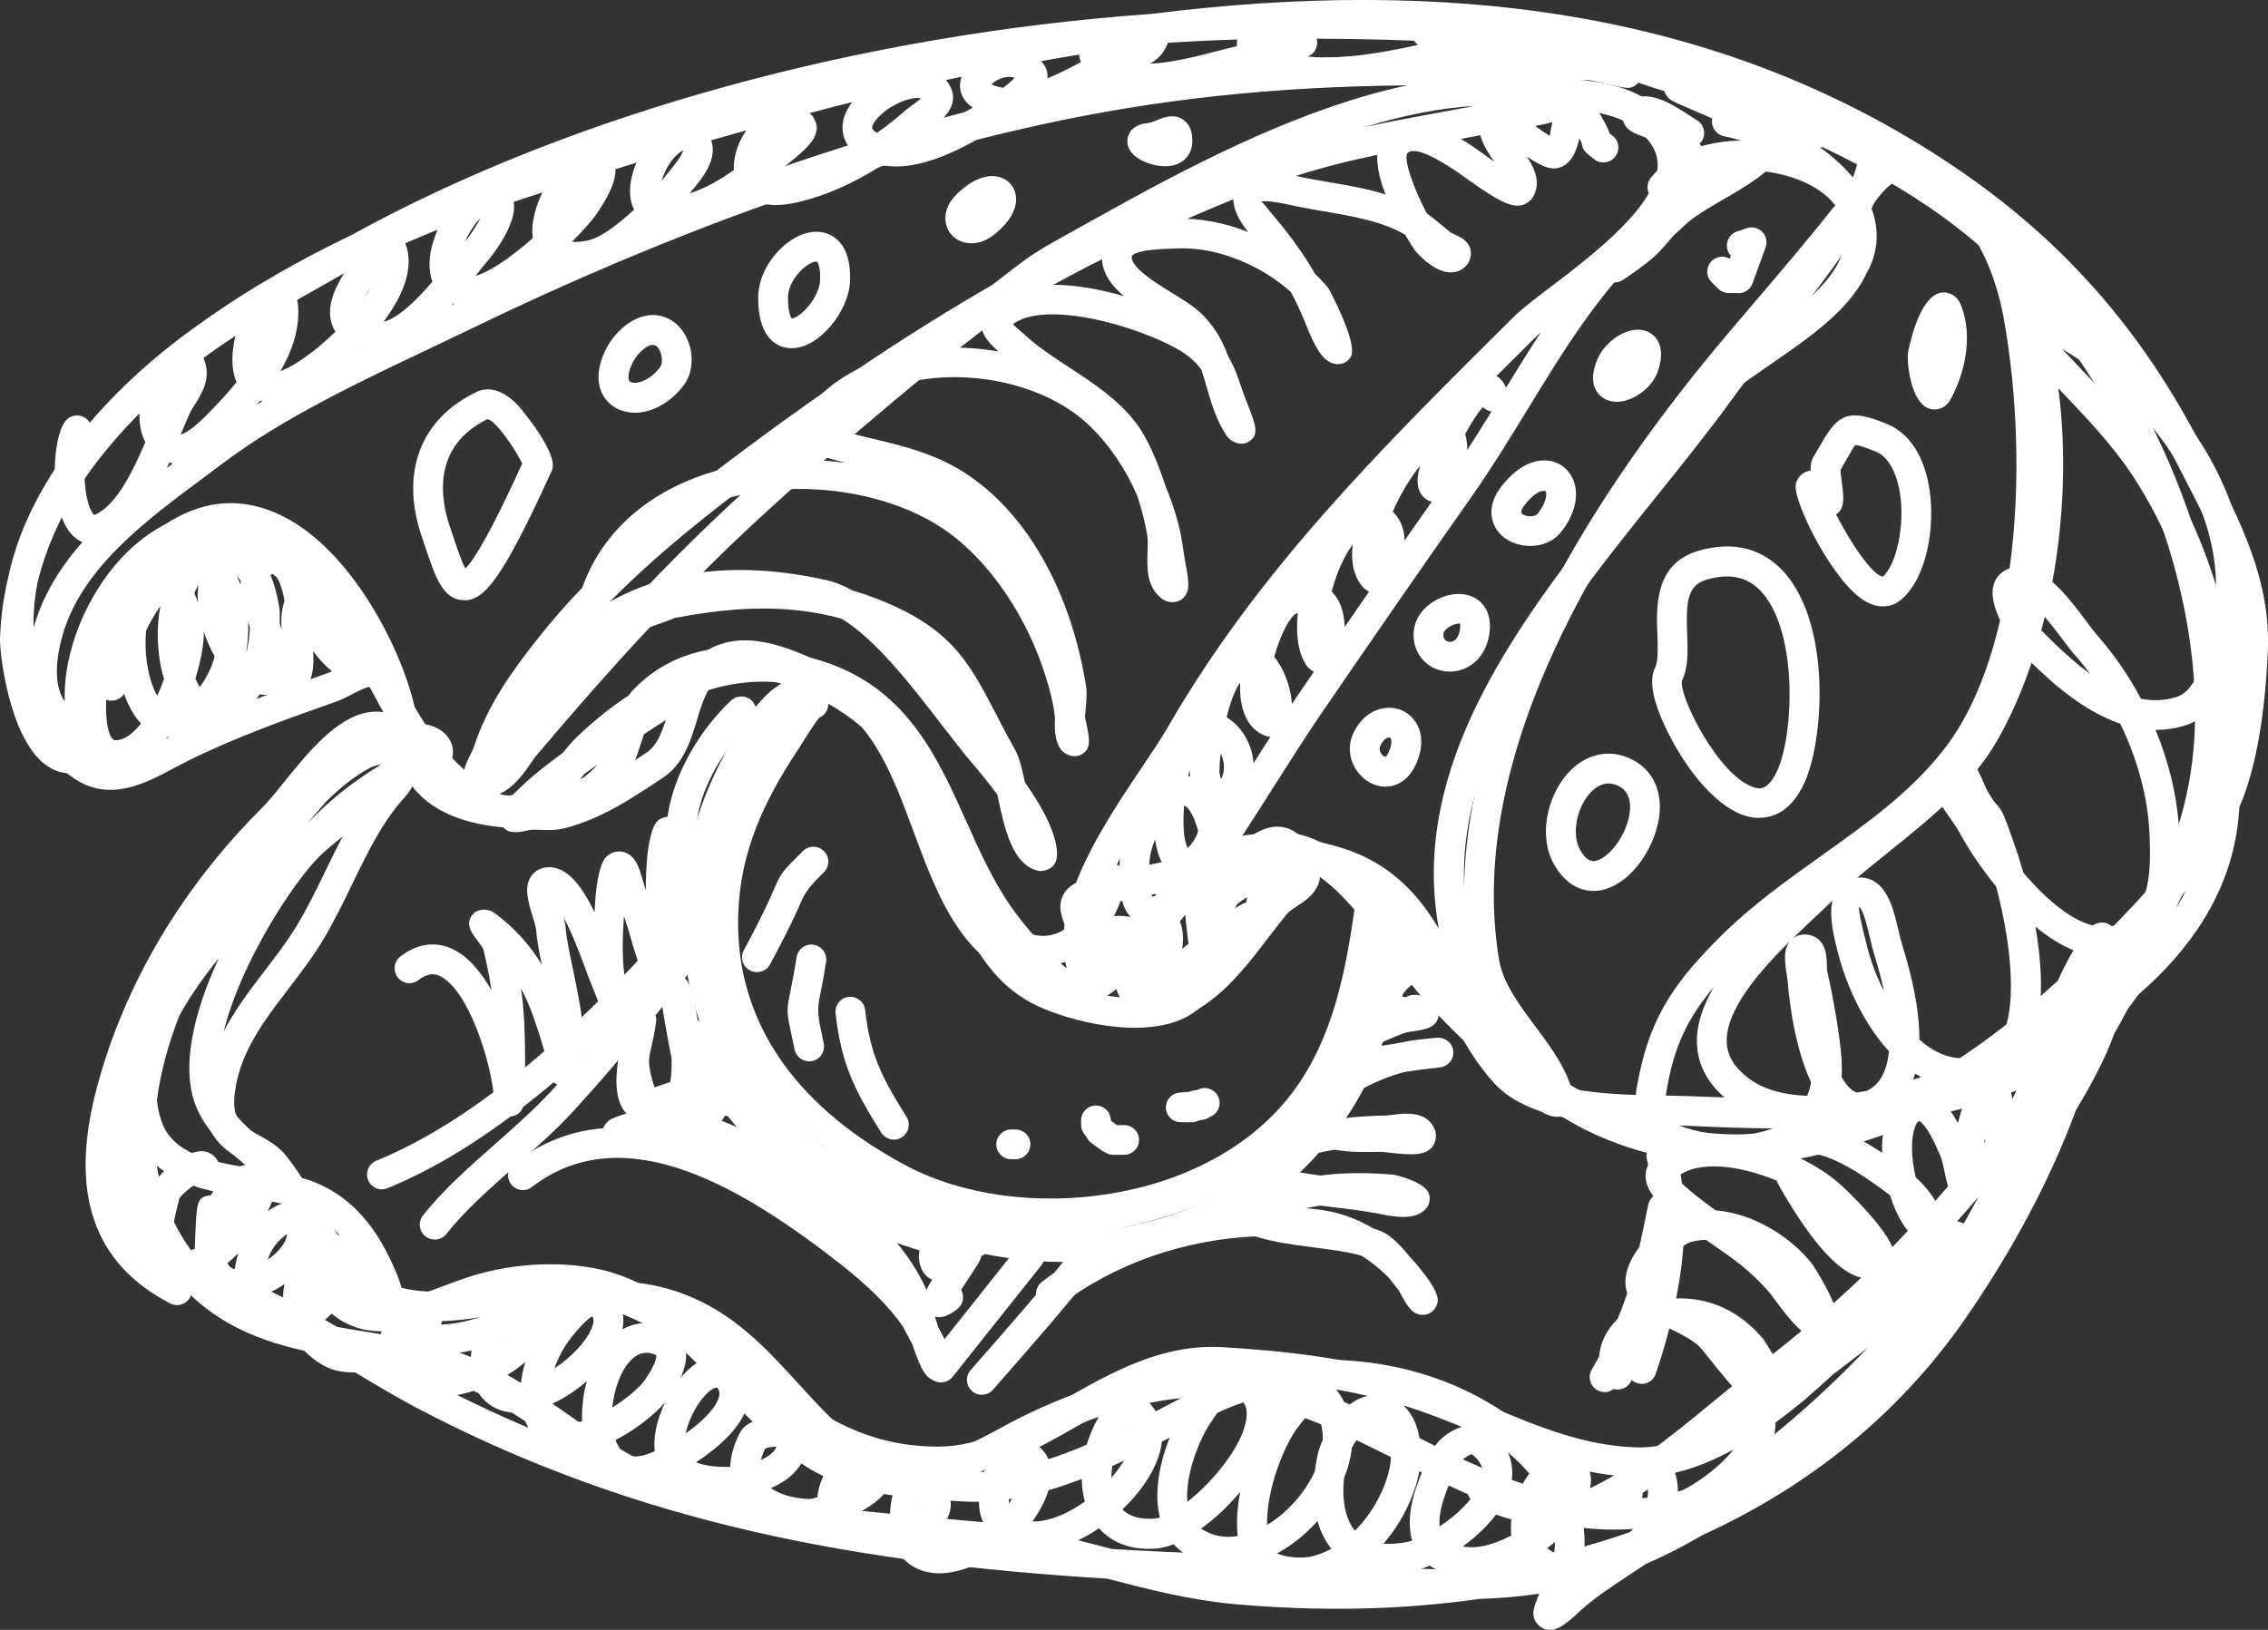
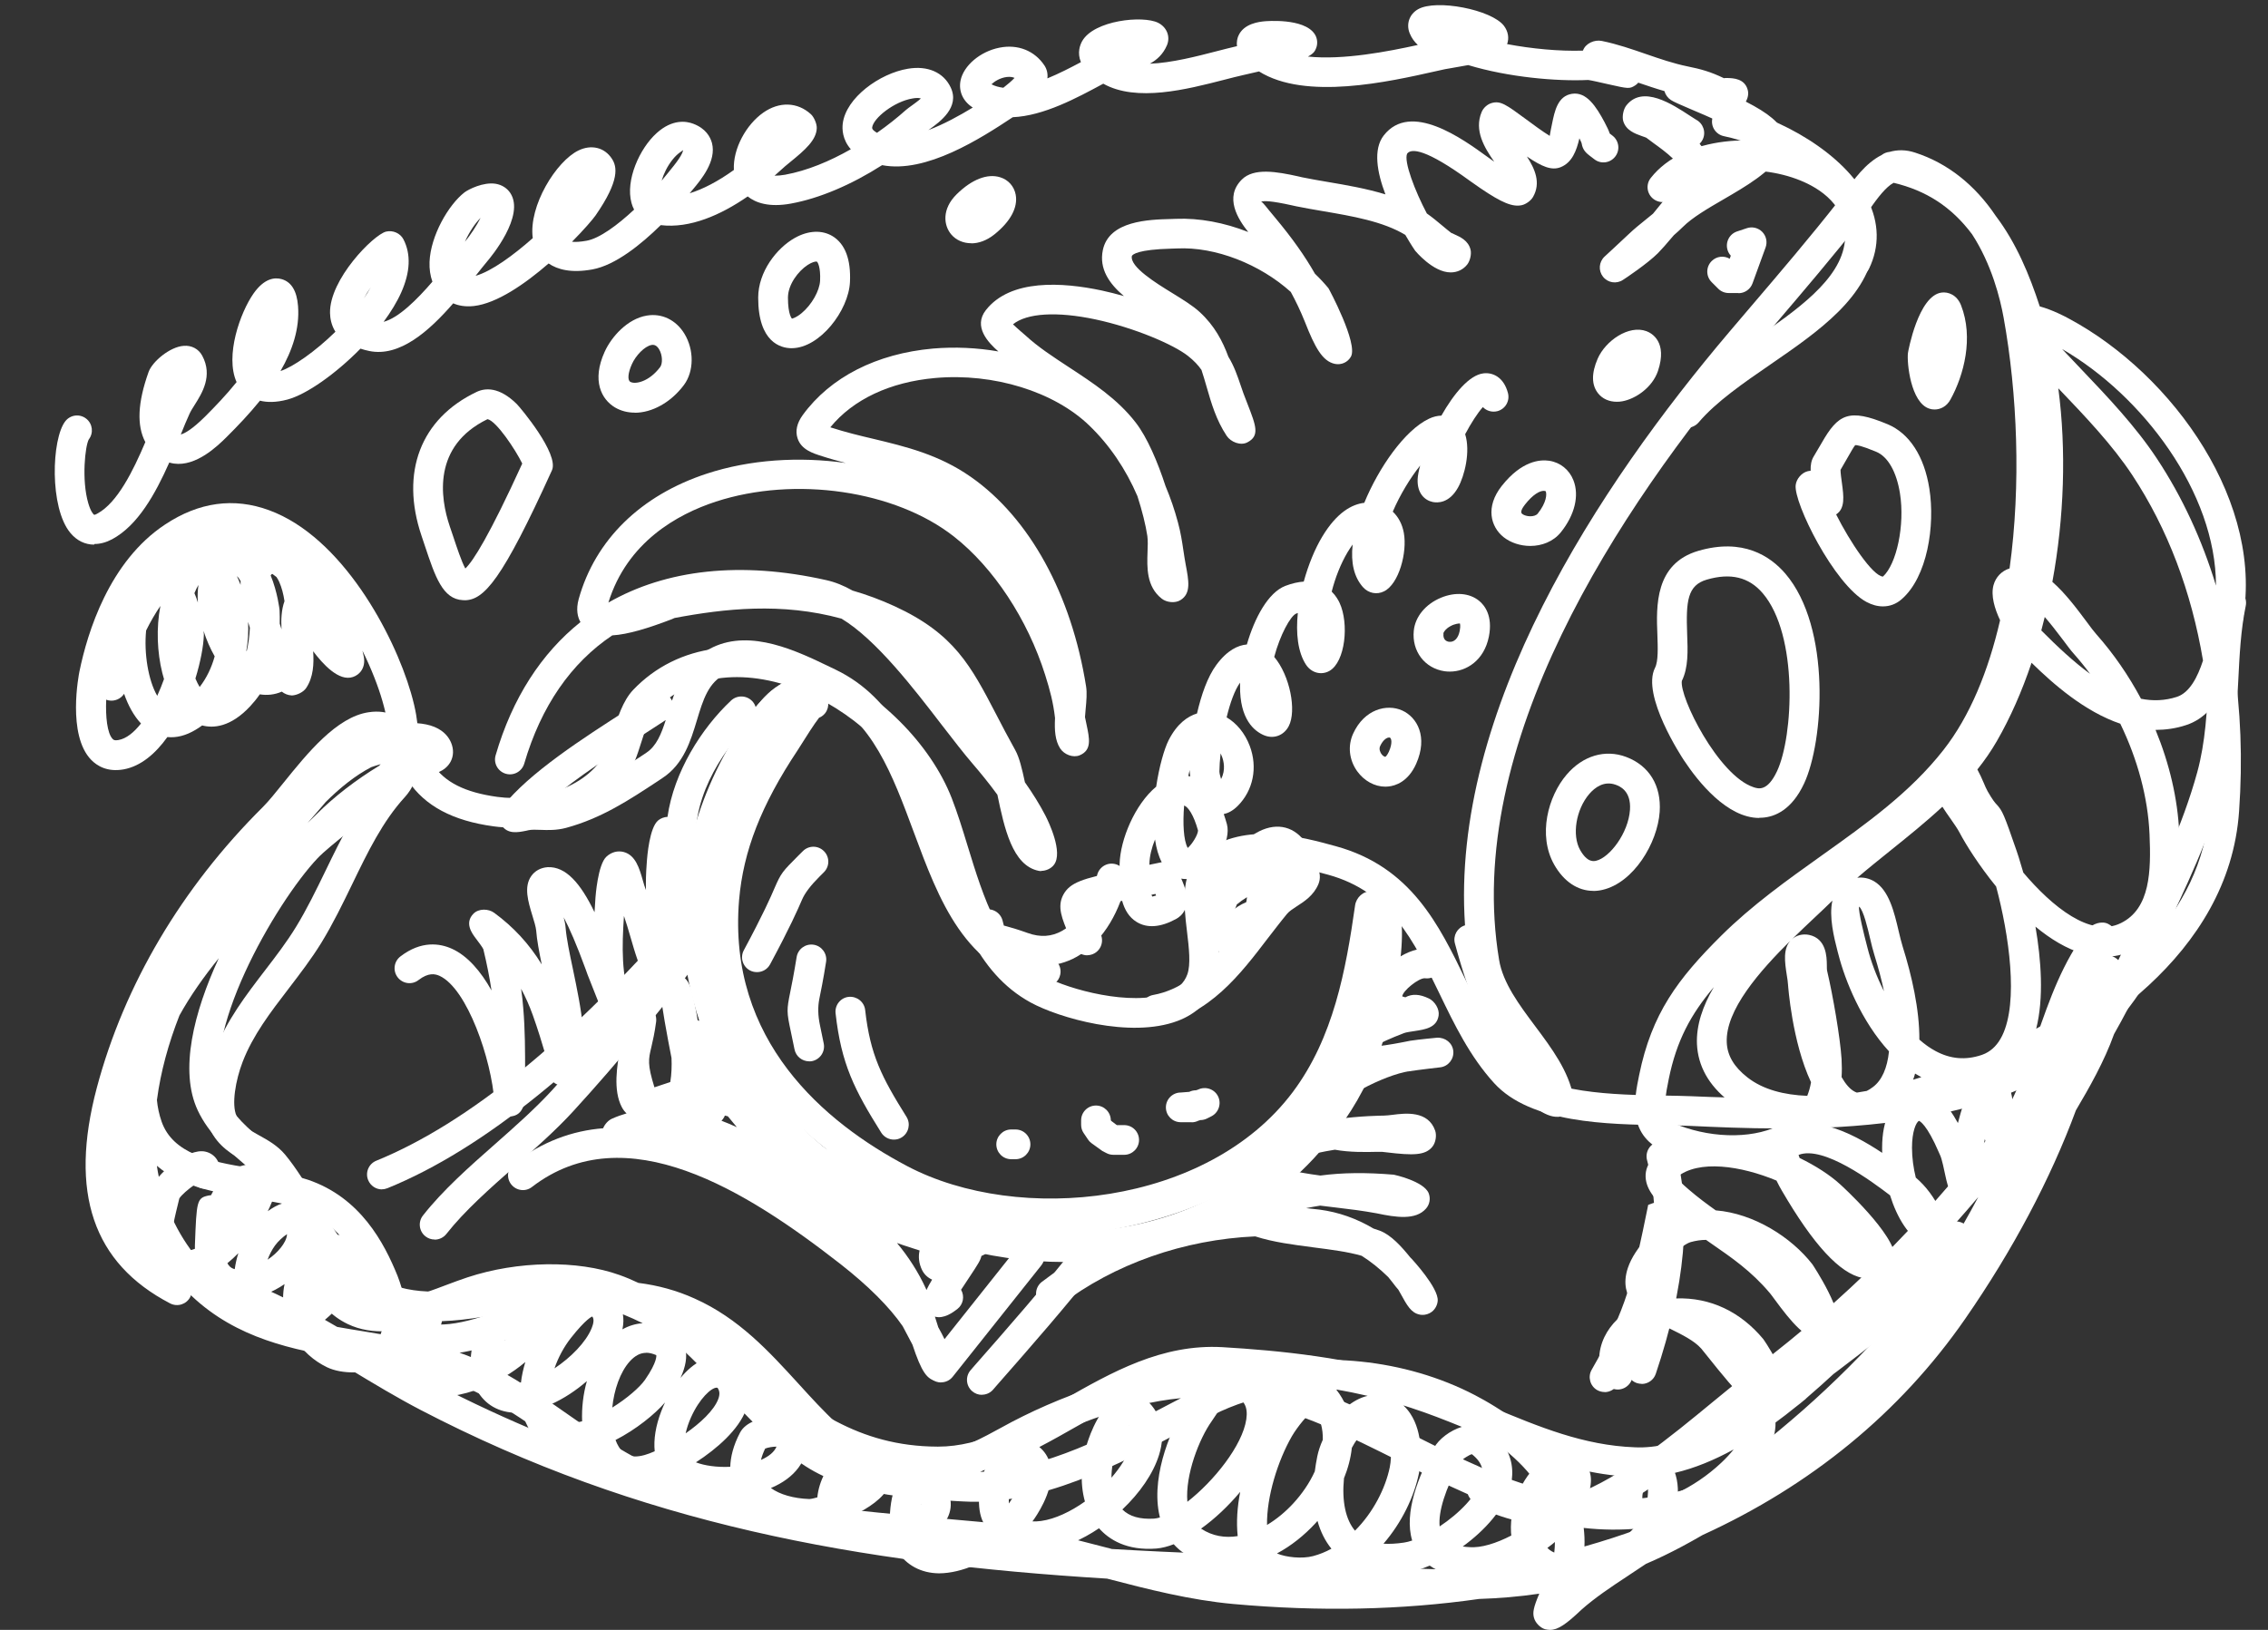
<svg xmlns="http://www.w3.org/2000/svg" width="64" height="46" viewBox="0 0 64 46" fill="none">
  <rect x="0" y="0" width="64" height="46" fill="#333333" stroke="none" />
  <g id="_Layer_" clip-path="url(#clip0_4289_36545)">
-     <path id="Vector" d="M49.038 32.862C48.76 32.862 48.485 32.849 48.21 32.826C46.471 32.692 44.742 32.108 43.362 31.009C42.173 30.218 41.023 29.193 40.012 28.008C39.703 27.646 39.407 27.24 39.119 26.847C38.48 25.968 37.818 25.059 36.953 24.561C35.877 23.937 34.607 24.703 33.829 25.334C33.512 25.748 33.182 26.152 32.831 26.532L32.755 26.621C32.553 26.862 32.341 27.101 32.124 27.311C31.553 27.958 30.961 28.406 30.361 28.346C29.366 28.257 27.836 26.066 27.821 26.045C27.276 25.253 26.883 24.377 26.503 23.531C25.738 21.827 25.018 20.22 23.159 19.531C20.327 18.488 17.813 20.49 16.862 21.4C16.658 21.596 16.496 21.83 16.338 22.055C15.938 22.632 15.482 23.282 14.335 23.282H14.322C13.109 23.276 11.684 21.436 11.671 21.418C11.189 20.789 10.799 20.081 10.43 19.387C10.307 19.4 10.092 19.512 9.94 19.591C9.788 19.67 9.641 19.746 9.503 19.796C8.041 20.312 6.682 20.792 5.315 21.468C5.186 21.531 5.055 21.602 4.922 21.672C4.118 22.102 3.117 22.642 2.119 21.987C2.038 21.934 1.962 21.879 1.886 21.822C1.661 21.803 1.444 21.712 1.247 21.554C0.26 20.771 -0.015 18.443 0.001 18.005C0.022 17.4 0.105 16.815 0.242 16.252C0.865 13.332 3.311 10.765 5.632 9.143C7.038 8.128 8.539 7.295 9.927 6.629C16.147 3.203 24.327 0.97 32.49 0.393C40.62 -0.629 48.396 0.181 55.088 4.666C58.181 6.739 60.436 9.29 62.178 12.695L62.382 13.088C63.22 14.71 64.084 16.388 63.995 18.383C63.912 20.228 63.652 21.685 63.22 22.713C62.809 23.691 62.207 24.537 61.536 25.324C59.876 28.506 56.628 30.991 52.249 32.322C51.162 32.681 50.091 32.862 49.035 32.862H49.038ZM43.862 30.335C44.431 30.713 45.01 31.03 45.583 31.282C49.824 33.14 54.499 31.465 59.48 26.304C59.936 25.832 60.397 25.355 60.829 24.855C61.397 23.746 61.756 22.548 61.884 21.287C62.345 16.779 60.062 10.973 56.452 7.484C55.431 6.495 54.326 5.717 53.16 5.051C52.987 5.612 52.676 6.136 52.534 6.362C51.843 7.455 51.041 8.474 50.264 9.46C49.784 10.068 49.302 10.679 48.849 11.305C48.223 12.168 47.524 13.038 46.785 13.958C43.53 18.013 39.84 22.611 41.911 27.709C42.356 28.802 43.038 29.67 43.862 30.333V30.335ZM36.071 23.481C36.5 23.481 36.94 23.583 37.372 23.832C38.391 24.419 39.106 25.402 39.798 26.351C40.088 26.75 40.361 27.125 40.649 27.463C40.803 27.643 40.961 27.819 41.12 27.989C38.894 22.451 42.739 17.659 46.133 13.434C46.867 12.522 47.558 11.659 48.171 10.813C48.632 10.176 49.119 9.56 49.606 8.941C50.371 7.971 51.159 6.97 51.827 5.913C52.105 5.476 52.317 4.993 52.406 4.64C52.086 4.472 51.764 4.312 51.437 4.155C49.433 4.391 47.749 5.769 46.468 6.993C45.08 8.325 44.119 9.895 43.103 11.56C42.603 12.375 42.087 13.219 41.518 14.029C40.088 16.06 38.674 18.108 37.27 20.16C36.83 20.805 36.406 21.476 35.979 22.147C35.657 22.655 35.332 23.169 34.997 23.68C35.343 23.56 35.704 23.484 36.073 23.484L36.071 23.481ZM21.522 18.398C22.179 18.398 22.826 18.511 23.449 18.742C25.639 19.552 26.466 21.4 27.271 23.187C27.635 24 28.012 24.839 28.512 25.565C28.91 26.139 29.633 26.97 30.104 27.332C30.086 27.271 30.068 27.206 30.055 27.135C29.714 25.392 31.168 23.227 32.228 21.649C32.511 21.227 32.768 20.847 32.949 20.532C35.502 16.102 38.957 12.674 42.616 9.041L42.692 8.965C42.93 8.726 43.318 8.432 43.766 8.092C44.962 7.18 46.77 5.801 46.778 4.658C46.778 4.288 46.581 3.95 46.167 3.628C45.733 3.287 45.114 3.153 44.473 3.09C44.124 3.463 43.336 3.562 42.768 3.636C42.66 3.649 42.571 3.659 42.519 3.67C41.932 3.79 41.34 3.9 40.751 4.008C39.143 4.301 37.482 4.608 35.934 5.185C33.473 6.105 30.997 7.282 28.475 8.737L27.017 9.869C26.334 10.395 25.534 11.049 24.617 11.83L24.031 12.328C22.265 13.83 20.927 15.054 19.686 16.304C18.264 17.735 16.812 19.337 15.118 21.345C15.081 21.389 15.037 21.455 14.987 21.528C14.804 21.796 14.51 22.225 14.097 22.404C14.18 22.435 14.259 22.448 14.332 22.448C15.042 22.448 15.283 22.102 15.647 21.581C15.82 21.334 16.014 21.054 16.281 20.799C17.92 19.227 19.754 18.404 21.522 18.404V18.398ZM43.47 9.392C43.399 9.452 43.333 9.51 43.284 9.562L43.208 9.638C39.591 13.229 36.173 16.621 33.677 20.951C33.488 21.279 33.221 21.678 32.925 22.118C31.946 23.575 30.605 25.573 30.88 26.975C30.911 27.135 30.95 27.177 30.95 27.177C30.95 27.164 31.1 27.132 31.482 26.765C31.72 26.498 32.001 26.139 32.336 25.665C32.443 25.51 32.524 25.402 32.561 25.363C32.705 25.211 32.933 24.986 33.226 24.742C33.96 23.772 34.622 22.723 35.272 21.698C35.704 21.017 36.133 20.338 36.579 19.685C37.985 17.628 39.4 15.578 40.835 13.544C41.387 12.758 41.898 11.927 42.388 11.122C42.739 10.548 43.095 9.966 43.472 9.392H43.47ZM6.132 14.438C6.522 14.438 6.912 14.514 7.295 14.666C9.293 15.465 10.191 17.156 11.061 18.792C11.467 19.554 11.849 20.275 12.336 20.91C12.53 21.161 12.805 21.46 13.101 21.725C13.138 21.573 13.211 21.421 13.282 21.279C13.321 21.201 13.358 21.125 13.379 21.064C13.759 19.885 14.489 18.894 15.147 18.058C16.815 15.927 18.994 14.186 21.1 12.619C23.46 10.86 25.757 9.337 28.012 8.034L28.245 7.853C29.146 7.151 29.167 7.138 30.518 6.388L31.401 5.9C34.002 4.453 36.901 3.007 39.709 2.409C35.945 2.443 32.629 2.802 29.337 3.526C24.248 4.647 18.834 6.59 13.243 9.303C12.855 9.491 12.457 9.68 12.048 9.874C10.134 10.781 7.965 11.811 6.315 13.056L5.739 13.486C4.113 14.692 2.269 16.06 1.75 17.982C1.601 18.532 1.491 19.29 1.813 19.777C1.818 19.785 1.824 19.79 1.829 19.798C1.771 18.367 2.478 16.76 3.429 15.746C4.238 14.883 5.184 14.435 6.135 14.435L6.132 14.438ZM59.823 10.391C61.919 13.801 63.071 17.94 62.72 21.371C62.709 21.481 62.696 21.594 62.681 21.704C62.932 20.828 63.094 19.683 63.155 18.343C63.233 16.574 62.458 15.067 61.633 13.473L61.429 13.077C60.931 12.107 60.399 11.216 59.821 10.391H59.823ZM2.654 21.332C3.17 21.615 3.735 21.358 4.524 20.936C4.665 20.86 4.804 20.784 4.94 20.718C6.352 20.018 7.735 19.531 9.199 19.014C9.325 18.97 9.435 18.91 9.55 18.849C9.699 18.771 9.856 18.689 10.021 18.632C9.283 17.274 8.492 16.05 6.983 15.447C5.642 14.912 4.56 15.767 4.039 16.325C2.855 17.586 2.337 19.554 2.884 20.713C2.984 20.923 2.895 21.174 2.685 21.274C2.677 21.279 2.667 21.282 2.659 21.284C2.659 21.303 2.659 21.319 2.659 21.334L2.654 21.332ZM21.865 13.093C21.776 13.161 21.684 13.227 21.592 13.295C19.534 14.826 17.407 16.524 15.799 18.577C15.225 19.308 14.592 20.163 14.235 21.13C14.256 21.101 14.275 21.072 14.29 21.049C14.358 20.949 14.419 20.86 14.471 20.799C16.181 18.771 17.648 17.153 19.086 15.706C19.932 14.854 20.825 14.013 21.86 13.093H21.865ZM1.064 16.427C1.061 16.446 1.056 16.461 1.054 16.48C0.975 16.865 0.938 17.284 0.949 17.714C1.559 15.536 3.513 14.089 5.236 12.81L5.807 12.385C7.528 11.088 9.738 10.039 11.687 9.114C12.093 8.923 12.491 8.734 12.873 8.548C18.523 5.806 24.002 3.84 29.154 2.705C32.76 1.911 36.39 1.544 40.589 1.565C41.602 1.57 42.632 1.754 43.593 1.95C43.862 1.987 44.261 2.039 44.483 2.241C45.274 2.312 46.07 2.474 46.688 2.962C47.309 3.45 47.623 4.021 47.618 4.661C47.618 4.75 47.61 4.836 47.597 4.925C48.365 4.362 49.221 3.869 50.161 3.573C49.596 3.324 49.022 3.083 48.443 2.839L48.234 2.75C44.666 1.245 40.814 1.106 36.851 1.09C35.429 1.083 34.023 1.132 32.6 1.232C26.668 1.976 20.529 3.709 14.482 5.701C13.57 6 12.056 6.548 10.362 7.353C10.304 7.384 10.249 7.415 10.191 7.447C9.256 7.966 8.324 8.498 7.392 9.03L7.305 9.08C5.443 10.139 3.439 11.858 2.185 13.819C1.679 14.629 1.289 15.499 1.061 16.433L1.064 16.427ZM41.639 2.986C40.625 3.046 39.58 3.261 38.525 3.581C39.219 3.431 39.916 3.303 40.602 3.177C40.947 3.114 41.293 3.051 41.639 2.983V2.986Z" fill="white" />
    <path id="Vector_2" d="M43.737 46C43.693 46 43.648 45.992 43.603 45.982C43.462 45.942 43.326 45.801 43.287 45.659C43.247 45.513 43.268 45.376 43.436 44.978C42.867 45.062 42.302 45.109 41.736 45.127C39.557 45.439 37.231 45.489 34.798 45.269C33.591 45.159 32.396 44.855 31.239 44.553C24.18 44.123 18.036 43.004 11.86 39.788C11.197 39.442 10.535 39.043 9.893 38.655C9.671 38.522 9.445 38.385 9.22 38.252C7.672 37.966 6.14 37.518 4.948 36.084C3.953 35.465 3.149 34.6 3.036 33.13C2.809 30.16 4.692 26.98 6.009 25.148C6.478 24.467 6.976 23.843 7.471 23.3C7.811 22.891 8.172 22.469 8.56 22.081C9.063 21.507 9.618 20.949 10.428 20.603C10.713 20.482 11.68 20.275 12.261 20.516C12.546 20.634 12.675 20.826 12.732 20.967C12.806 21.148 12.8 21.337 12.717 21.494C12.562 21.788 12.216 21.858 11.989 21.906C11.941 21.916 11.899 21.924 11.868 21.934C11.653 22.037 11.433 22.155 11.216 22.283C10.857 22.634 10.391 23.02 9.857 23.455C9.485 23.756 9.134 24.039 8.963 24.22C7.777 25.471 5.553 29.321 6.339 30.983C6.575 31.481 7.004 31.848 7.46 32.236C7.811 32.535 8.172 32.841 8.463 33.227C8.539 33.248 8.615 33.271 8.688 33.295C10.174 33.798 10.841 35.08 11.216 36.003C11.26 36.11 11.302 36.244 11.347 36.391C11.37 36.467 11.399 36.556 11.431 36.648C11.829 36.556 12.237 36.401 12.604 36.262C12.811 36.184 13.01 36.11 13.193 36.05C14.608 35.583 16.289 35.557 17.481 35.984C17.667 36.05 17.845 36.126 18.015 36.207C18.562 36.275 19.094 36.419 19.6 36.648C20.849 37.206 21.7 38.142 22.528 39.048C23.248 39.84 23.929 40.587 24.835 41.059C25.781 41.549 27.242 40.855 28.261 40.288C29.788 39.439 32.103 38.556 34.033 38.592C34.403 38.6 34.764 38.634 35.118 38.692C37.176 38.108 39.641 38.343 41.623 39.376C42.208 39.68 43.632 40.519 44.25 41.725C44.326 41.874 44.395 42.026 44.452 42.178C45.751 41.693 47.126 40.561 48.341 39.56C48.771 39.206 49.182 38.868 49.57 38.571C52.05 36.681 54.151 34.598 56.183 32.008C56.783 31.242 57.115 30.283 57.469 29.266C57.833 28.215 58.213 27.127 58.917 26.228C59.043 26.068 59.313 25.982 59.491 26.076C59.813 26.244 59.742 26.543 59.609 26.991C59.672 27.012 59.727 27.051 59.776 27.098C59.92 26.789 60.07 26.477 60.219 26.168C60.892 24.758 61.591 23.297 62.003 21.796C62.236 20.946 62.28 20.052 62.322 19.185C62.359 18.446 62.395 17.68 62.55 16.93C62.597 16.703 62.82 16.558 63.045 16.603C63.273 16.65 63.419 16.87 63.372 17.098C63.231 17.785 63.197 18.485 63.16 19.227C63.116 20.139 63.069 21.08 62.812 22.018C62.38 23.591 61.667 25.085 60.976 26.529C60.787 26.925 60.599 27.319 60.418 27.714C60.185 28.22 59.926 28.708 59.656 29.185C59.381 29.955 58.954 30.703 58.579 31.337C57.867 33.266 56.798 35.284 55.455 37.221C53.614 39.879 51.086 41.934 48.048 43.321C47.857 43.431 47.663 43.541 47.469 43.644C47.126 43.827 46.786 43.992 46.448 44.136C46.304 44.233 46.154 44.33 46.005 44.43L45.919 44.488C45.468 44.784 45.005 45.093 44.62 45.436C44.193 45.843 43.96 46 43.742 46H43.737ZM31.372 43.717C32.297 43.772 33.234 43.816 34.193 43.851C35.257 43.89 36.299 43.982 37.31 44.073C38.797 44.205 40.251 44.333 41.689 44.286C42.428 44.178 43.15 44.039 43.852 43.869C43.892 43.594 43.881 43.326 43.837 43.08C42.977 43.035 41.898 42.718 41.563 42.385C41.49 42.312 41.445 42.239 41.419 42.17C40.77 41.885 40.133 41.568 39.505 41.25C38.051 40.522 36.663 39.824 35.173 39.552C34.84 39.657 34.518 39.788 34.217 39.942C33.968 40.068 33.714 40.205 33.452 40.341C31.524 41.355 29.348 42.501 27.179 42.375L27.025 42.367C25.626 42.286 23.884 42.184 22.614 41.303C21.773 40.718 21.087 39.987 20.427 39.276C19.6 38.391 18.811 37.549 17.771 37.022C16.957 36.946 16.106 37.08 15.26 37.423L15.042 37.513C14.437 37.761 13.701 38.066 12.968 38.178C14.081 38.564 15.069 39.25 16.022 39.916C16.988 40.59 17.986 41.284 19.097 41.649C21.388 42.401 24.204 42.648 26.689 42.865L27.625 42.949C28.879 43.064 30.118 43.389 31.317 43.701C31.336 43.706 31.357 43.712 31.375 43.717H31.372ZM44.69 43.122C44.711 43.297 44.719 43.473 44.711 43.646C45.248 43.494 45.775 43.324 46.285 43.135C45.735 43.187 45.204 43.18 44.688 43.122H44.69ZM55.832 33.775C54.064 35.861 52.21 37.623 50.083 39.242C49.703 39.533 49.3 39.864 48.881 40.21C48.006 40.931 47.05 41.717 46.071 42.312C46.301 42.294 46.534 42.265 46.77 42.223C47.359 42.115 47.917 41.948 48.449 41.727C48.836 41.444 49.198 41.172 49.538 40.907C51.372 39.481 53.027 37.832 54.533 35.921C54.824 35.484 55.104 35.038 55.379 34.59C55.533 34.322 55.683 34.05 55.829 33.775H55.832ZM42.653 41.764C42.92 41.861 43.19 41.95 43.459 42.026C43.085 41.363 42.263 40.655 41.236 40.121C39.971 39.46 38.486 39.153 37.082 39.224C38.046 39.581 38.97 40.045 39.879 40.498C40.547 40.834 41.202 41.161 41.862 41.447C41.985 41.41 42.105 41.395 42.184 41.384C42.414 41.35 42.624 41.52 42.653 41.751C42.653 41.754 42.653 41.759 42.653 41.761V41.764ZM33.324 39.46C31.718 39.609 29.919 40.333 28.672 41.025C28.436 41.156 28.08 41.353 27.659 41.541C29.463 41.492 31.367 40.488 33.062 39.596C33.151 39.549 33.237 39.505 33.324 39.46ZM11.564 38.666C11.792 38.797 12.023 38.923 12.25 39.041C13.288 39.581 14.325 40.06 15.367 40.488C14.469 39.864 13.61 39.284 12.651 38.962C12.298 38.841 11.934 38.747 11.564 38.668V38.666ZM20.948 38.603C20.977 38.634 21.009 38.668 21.037 38.7C21.297 38.978 21.559 39.258 21.834 39.531C21.54 39.208 21.252 38.894 20.948 38.603ZM9.519 37.45C9.762 37.494 10.006 37.533 10.252 37.573C10.511 37.615 10.771 37.659 11.033 37.704C10.998 37.662 10.964 37.617 10.936 37.57C10.548 37.589 10.168 37.539 9.812 37.368C8.869 36.915 8.594 35.945 8.353 35.088C8.235 34.671 8.125 34.275 7.95 33.966C7.696 33.913 7.416 33.869 7.127 33.824C6.216 33.683 5.147 33.518 4.427 32.902C4.556 33.793 4.891 34.642 5.485 35.41C5.493 35.421 5.504 35.434 5.512 35.444C5.986 35.725 6.522 35.958 7.072 36.199L7.541 36.406C8.212 36.705 8.872 37.072 9.519 37.452V37.45ZM12.051 37.35C12.837 37.507 13.911 37.067 14.715 36.734L14.938 36.642C15.034 36.603 15.134 36.566 15.231 36.529C14.584 36.561 13.958 36.681 13.458 36.847C13.285 36.904 13.099 36.975 12.903 37.048C12.635 37.151 12.347 37.258 12.051 37.35ZM9.021 34.38C9.071 34.54 9.118 34.7 9.163 34.862C9.375 35.615 9.576 36.325 10.176 36.613C10.299 36.674 10.433 36.708 10.574 36.724C10.566 36.695 10.556 36.666 10.548 36.64C10.511 36.519 10.477 36.409 10.441 36.32C10.058 35.379 9.608 34.758 9.021 34.38ZM4.427 31.035C4.446 31.245 4.49 31.452 4.561 31.657C4.88 32.561 5.936 32.784 7.012 32.957C6.981 32.931 6.949 32.902 6.918 32.876C6.415 32.446 5.894 32.003 5.582 31.342C5.051 30.218 5.472 28.561 6.174 27.043C5.75 27.567 5.365 28.113 5.064 28.658C4.757 29.439 4.535 30.241 4.43 31.035H4.427ZM9.183 22.645C9.102 22.737 9.021 22.834 8.94 22.928C8.853 23.03 8.764 23.13 8.675 23.232C8.77 23.14 8.859 23.054 8.943 22.97C9.432 22.482 10.053 22.005 10.695 21.615C10.71 21.599 10.726 21.583 10.742 21.567C10.627 21.602 10.53 21.63 10.477 21.651C10.022 21.887 9.589 22.238 9.181 22.645H9.183Z" fill="white" />
    <path id="Vector_3" d="M29.386 24.584C29.36 24.584 29.334 24.584 29.308 24.577C28.566 24.425 28.341 23.368 28.145 22.43C27.904 22.1 27.652 21.793 27.44 21.547C27.194 21.261 26.906 20.886 26.589 20.477C25.78 19.423 24.724 18.05 23.747 17.46C22.061 16.996 20.442 17.177 19.033 17.442L18.957 17.476C18.292 17.73 17.723 17.906 17.278 17.932C16.118 18.708 15.269 19.927 14.793 21.552C14.727 21.775 14.494 21.903 14.271 21.837C14.049 21.772 13.92 21.539 13.986 21.316C14.457 19.701 15.277 18.438 16.38 17.557C16.299 17.416 16.249 17.203 16.33 16.907C16.796 15.235 18.082 13.979 19.944 13.368C21.167 12.967 22.553 12.881 23.868 13.067C23.648 13.009 23.425 12.949 23.202 12.876C22.933 12.792 22.61 12.689 22.506 12.37C22.438 12.162 22.487 11.942 22.652 11.714C23.43 10.645 24.735 9.979 26.33 9.837C26.945 9.785 27.571 9.814 28.173 9.919C27.893 9.675 27.453 9.221 27.82 8.752C28.514 7.866 29.981 7.963 31.091 8.199C31.295 8.244 31.505 8.296 31.715 8.356C31.301 8.005 31.012 7.588 31.12 7.062C31.29 6.225 32.429 6.197 33.042 6.181L33.181 6.176C33.846 6.149 34.551 6.283 35.224 6.548C34.936 6.189 34.54 5.567 35.043 5.067C35.381 4.731 36.018 4.841 36.644 4.98L36.746 5.004C36.976 5.051 37.217 5.093 37.466 5.135C37.992 5.224 38.558 5.321 39.095 5.486C38.859 4.868 38.742 4.212 39.048 3.822C39.805 2.852 41.269 3.916 41.973 4.427C42.047 4.48 42.112 4.527 42.165 4.564C41.887 4.165 41.591 3.68 41.811 3.159C41.861 3.041 41.973 2.941 42.096 2.907C42.345 2.836 42.51 2.959 43.055 3.36C43.236 3.494 43.532 3.714 43.731 3.835C43.746 3.738 43.775 3.596 43.794 3.507C43.87 3.132 43.956 2.708 44.362 2.647C44.771 2.585 45.043 3.009 45.279 3.45C45.355 3.591 45.399 3.691 45.425 3.769L45.507 3.832C45.69 3.976 45.721 4.241 45.577 4.422C45.433 4.606 45.169 4.637 44.988 4.493L44.867 4.401C44.776 4.33 44.661 4.244 44.632 4.045C44.632 4.045 44.621 4.005 44.569 3.903C44.488 4.249 44.365 4.587 44.04 4.718C43.786 4.82 43.513 4.705 43.087 4.417C43.312 4.763 43.49 5.161 43.259 5.56C43.202 5.662 43.06 5.764 42.945 5.79C42.688 5.848 42.382 5.725 41.774 5.311C41.68 5.248 41.588 5.182 41.478 5.104C40.229 4.194 39.823 4.183 39.708 4.336C39.606 4.55 39.931 5.397 40.263 6.024C40.412 6.128 40.562 6.252 40.708 6.375C40.79 6.443 40.868 6.509 40.949 6.571C40.968 6.582 41.004 6.598 41.041 6.613C41.206 6.687 41.434 6.789 41.497 7.046C41.528 7.172 41.484 7.36 41.405 7.463C41.29 7.609 41.125 7.688 40.936 7.688C40.436 7.688 39.938 7.08 39.933 7.075C39.928 7.069 39.81 6.896 39.656 6.629C39.019 6.246 38.157 6.1 37.325 5.958C37.068 5.913 36.816 5.872 36.578 5.822L36.46 5.796C35.868 5.664 35.659 5.664 35.586 5.693C35.641 5.706 35.743 5.861 35.942 6.094C35.942 6.094 35.997 6.16 35.999 6.163C36.46 6.716 36.816 7.216 37.107 7.727C37.243 7.856 37.369 7.992 37.487 8.134C37.497 8.147 38.33 9.696 38.121 10.066C38.032 10.225 37.851 10.307 37.67 10.27C37.319 10.197 37.107 9.811 36.819 9.075C36.699 8.778 36.57 8.506 36.424 8.239C35.554 7.457 34.3 6.959 33.215 7.012L33.061 7.017C32.105 7.041 31.961 7.182 31.94 7.224C31.877 7.531 32.626 7.992 33.074 8.267C33.372 8.451 33.655 8.624 33.852 8.805C34.276 9.193 34.504 9.636 34.663 10.068C34.826 10.333 34.918 10.605 35.017 10.896L35.085 11.093C35.111 11.166 35.156 11.279 35.203 11.4C35.444 12.018 35.554 12.301 35.198 12.485C35.007 12.585 34.732 12.477 34.614 12.299C34.318 11.851 34.184 11.384 34.053 10.931C34.004 10.76 33.956 10.598 33.904 10.44C33.812 10.307 33.692 10.178 33.519 10.042C33.113 9.725 32.026 9.253 30.91 9.014C29.826 8.784 28.975 8.836 28.585 9.153C28.653 9.219 28.744 9.298 28.797 9.345L28.936 9.465C29.297 9.798 29.721 10.073 30.169 10.367C30.837 10.805 31.531 11.256 32.047 11.924C32.372 12.341 32.67 13.043 32.888 13.714C33.027 14.045 33.147 14.391 33.241 14.747C33.317 15.025 33.357 15.282 33.396 15.549C33.414 15.675 33.435 15.801 33.459 15.934C33.545 16.391 33.616 16.752 33.309 16.938C33.16 17.03 32.919 17.004 32.783 16.896C32.346 16.553 32.367 16.011 32.382 15.575C32.388 15.421 32.395 15.269 32.377 15.13C32.33 14.815 32.228 14.409 32.097 14.003C31.767 13.235 31.306 12.556 30.74 12.011C29.747 11.051 28.037 10.522 26.392 10.668C25.117 10.781 24.075 11.271 23.43 12.06C23.873 12.202 24.255 12.294 24.635 12.383C25.552 12.603 26.497 12.828 27.401 13.463C29.053 14.619 30.235 16.773 30.648 19.373C30.677 19.554 30.659 19.769 30.635 20.021C30.63 20.081 30.622 20.157 30.617 20.238C30.628 20.299 30.643 20.37 30.659 20.44C30.745 20.847 30.816 21.169 30.468 21.316C30.279 21.395 30.03 21.295 29.918 21.125C29.771 20.899 29.755 20.598 29.771 20.278C29.771 20.273 29.771 20.265 29.771 20.259C29.719 19.817 29.63 19.481 29.494 19.051C28.998 17.478 28.035 16.018 26.919 15.143C25.261 13.84 22.435 13.429 20.201 14.157C19.104 14.516 17.697 15.303 17.168 17.006C18.8 16.071 20.9 15.83 23.312 16.372C23.564 16.427 23.813 16.529 24.059 16.668C24.452 16.781 24.85 16.928 25.248 17.111C26.927 17.885 27.398 18.792 28.113 20.165C28.27 20.469 28.443 20.802 28.65 21.172C28.765 21.381 28.839 21.691 28.922 22.079C29.137 22.383 29.339 22.705 29.504 23.025C29.59 23.195 30.007 24.055 29.742 24.406C29.661 24.514 29.517 24.579 29.378 24.579L29.386 24.584Z" fill="white" />
    <path id="Vector_4" d="M10.777 33.568C10.612 33.568 10.455 33.468 10.389 33.305C10.3 33.09 10.405 32.844 10.62 32.758C13.205 31.704 16.12 29.329 19.278 25.696C19.43 25.52 19.695 25.502 19.87 25.654C20.046 25.806 20.064 26.071 19.912 26.246C16.667 29.979 13.647 32.43 10.937 33.533C10.884 33.554 10.832 33.565 10.78 33.565L10.777 33.568Z" fill="white" />
    <path id="Vector_5" d="M27.708 39.366C27.608 39.366 27.512 39.332 27.43 39.261C27.255 39.106 27.239 38.841 27.391 38.668L27.493 38.55C28.447 37.465 29.434 36.341 30.361 35.161C30.505 34.98 30.77 34.949 30.95 35.09C31.134 35.235 31.163 35.499 31.021 35.68C30.078 36.876 29.086 38.008 28.124 39.103L28.022 39.221C27.939 39.316 27.823 39.363 27.708 39.363V39.366Z" fill="white" />
-     <path id="Vector_6" d="M45.279 39.287C45.209 39.287 45.135 39.269 45.07 39.232C44.868 39.117 44.8 38.857 44.915 38.658C45.913 36.925 46.076 36.131 46.51 34.005C46.557 33.777 46.778 33.63 47.005 33.678C47.233 33.725 47.38 33.948 47.333 34.176C46.89 36.336 46.709 37.229 45.644 39.08C45.565 39.214 45.423 39.29 45.279 39.29V39.287Z" fill="white" />
+     <path id="Vector_6" d="M45.279 39.287C45.209 39.287 45.135 39.269 45.07 39.232C44.868 39.117 44.8 38.857 44.915 38.658C45.913 36.925 46.076 36.131 46.51 34.005C47.233 33.725 47.38 33.948 47.333 34.176C46.89 36.336 46.709 37.229 45.644 39.08C45.565 39.214 45.423 39.29 45.279 39.29V39.287Z" fill="white" />
    <path id="Vector_7" d="M50.221 31.848C49.276 31.848 48.409 31.809 47.681 31.775C47.461 31.764 47.209 31.762 46.932 31.756C45.355 31.733 43.194 31.701 42.163 30.569C41.479 29.819 41.039 28.912 40.615 28.032C39.902 26.561 39.232 25.169 37.477 24.687C36.385 24.385 35.259 24.139 34.486 24.713C34.185 24.936 34.261 25.573 34.334 26.189C34.4 26.744 34.47 27.321 34.295 27.79C34.119 28.265 33.75 28.619 33.226 28.815C31.89 29.316 29.871 28.724 29.085 28.294C27.524 27.442 26.982 25.67 26.503 24.108C26.364 23.657 26.231 23.221 26.079 22.831C25.565 21.515 24.245 20.202 22.794 19.565C21.089 18.818 19.479 18.999 18.483 20.05C18.329 20.215 18.201 20.619 18.098 20.944C18.035 21.14 17.978 21.324 17.918 21.463C17.268 22.951 15.416 23.523 13.924 23.321C12.774 23.164 11.988 22.744 11.519 22.037C11.048 21.321 11.003 21.072 10.961 20.655C10.94 20.451 10.917 20.218 10.791 19.782C10.673 19.373 10.482 18.878 10.228 18.364C10.244 18.425 10.257 18.482 10.267 18.537C10.322 18.844 10.152 19.043 9.961 19.106C9.56 19.245 9.102 18.731 8.837 18.38C8.861 18.739 8.843 19.109 8.643 19.413C8.562 19.536 8.382 19.62 8.238 19.628C8.122 19.622 8.028 19.581 7.952 19.52C7.753 19.607 7.541 19.63 7.331 19.596C7.25 19.714 7.158 19.827 7.059 19.934C6.504 20.527 6.017 20.556 5.705 20.474C5.645 20.519 5.579 20.561 5.514 20.6C5.249 20.758 4.982 20.828 4.723 20.802C4.387 21.271 3.974 21.625 3.489 21.714C3.028 21.796 2.74 21.615 2.575 21.447C1.886 20.742 2.227 19.022 2.242 18.949C2.468 17.848 3.081 15.845 4.66 14.802C5.613 14.17 6.601 14.034 7.596 14.401C9.652 15.156 11.113 17.892 11.595 19.549C11.745 20.06 11.773 20.357 11.794 20.574C11.823 20.865 11.836 20.999 12.216 21.575C12.546 22.076 13.122 22.364 14.031 22.49C15.183 22.647 16.663 22.223 17.14 21.13C17.19 21.012 17.237 20.86 17.289 20.695C17.423 20.265 17.577 19.777 17.865 19.473C19.117 18.157 21.081 17.903 23.124 18.797C24.793 19.528 26.257 20.991 26.857 22.527C27.016 22.936 27.158 23.392 27.302 23.864C27.755 25.342 28.226 26.87 29.486 27.56C30.154 27.924 31.924 28.409 32.93 28.032C33.226 27.921 33.415 27.748 33.504 27.502C33.606 27.221 33.551 26.75 33.496 26.294C33.399 25.478 33.289 24.556 33.98 24.042C35.146 23.18 36.741 23.62 37.694 23.882C39.816 24.464 40.604 26.094 41.366 27.67C41.783 28.532 42.178 29.347 42.781 30.005C43.569 30.868 45.599 30.899 46.942 30.92C47.228 30.925 47.487 30.928 47.715 30.938C53.469 31.19 59.511 30.705 60.653 25.111C60.7 24.883 60.923 24.737 61.148 24.784C61.376 24.831 61.523 25.051 61.476 25.282C60.297 31.056 54.485 31.853 50.216 31.853L50.221 31.848ZM2.997 19.748C2.976 20.215 3.023 20.697 3.18 20.857C3.201 20.878 3.23 20.907 3.342 20.886C3.565 20.847 3.78 20.671 3.979 20.419C3.777 20.204 3.617 19.913 3.502 19.581C3.411 19.722 3.238 19.801 3.065 19.767C3.041 19.762 3.018 19.756 2.997 19.746V19.748ZM4.123 17.798C4.06 18.438 4.183 19.201 4.437 19.638C4.508 19.484 4.571 19.324 4.628 19.166C4.61 19.109 4.594 19.049 4.579 18.988C4.435 18.409 4.406 17.722 4.526 17.101C4.374 17.324 4.238 17.56 4.12 17.801L4.123 17.798ZM5.514 19.148C5.553 19.24 5.592 19.321 5.634 19.389C5.831 19.135 5.972 18.836 6.058 18.524C5.93 18.299 5.825 18.055 5.744 17.806C5.752 17.879 5.755 17.924 5.752 17.927C5.742 18.233 5.66 18.676 5.514 19.151V19.148ZM6.952 18.362C6.952 18.362 6.959 18.372 6.962 18.378C7.009 18.176 7.041 17.958 7.051 17.717C7.035 17.665 7.017 17.609 7.001 17.552C7.014 17.819 6.999 18.092 6.952 18.364V18.362ZM7.894 17.602L7.944 17.762C7.928 17.491 7.939 17.216 8.028 16.967C7.999 16.768 7.949 16.579 7.879 16.422C7.866 16.393 7.837 16.335 7.803 16.286C7.763 16.257 7.727 16.228 7.688 16.199C7.685 16.199 7.682 16.199 7.68 16.199C7.664 16.204 7.648 16.218 7.638 16.241C7.832 16.71 7.889 17.208 7.889 17.216C7.894 17.347 7.897 17.476 7.894 17.599V17.602ZM5.487 16.742C5.524 16.828 5.558 16.917 5.584 17.007C5.571 16.834 5.577 16.666 5.6 16.509C5.558 16.577 5.522 16.655 5.487 16.739V16.742ZM6.687 16.265C6.724 16.343 6.758 16.425 6.789 16.506C6.789 16.469 6.789 16.435 6.789 16.398C6.755 16.338 6.721 16.291 6.69 16.265H6.687Z" fill="white" />
    <path id="Vector_8" d="M32.616 28.915C32.417 28.915 32.239 28.773 32.202 28.569C32.16 28.341 32.312 28.123 32.54 28.081C33.297 27.945 33.884 27.452 34.405 26.855C34.35 26.834 34.295 26.805 34.248 26.768C34.122 26.716 34.015 26.629 33.939 26.511C33.706 26.157 33.7 25.754 33.928 25.371C33.999 25.253 34.091 25.143 34.195 25.035C34.476 24.438 34.926 23.858 35.337 23.578C35.858 23.221 36.385 23.253 36.746 23.659C36.841 23.767 36.961 23.95 36.993 24.218C37.074 24.275 37.131 24.359 37.158 24.456C37.158 24.461 37.163 24.464 37.165 24.467C37.257 24.616 37.27 24.797 37.202 24.957C37.069 25.271 36.807 25.442 36.594 25.578C36.484 25.651 36.38 25.717 36.322 25.788C36.139 26.008 35.961 26.244 35.777 26.48C35.002 27.497 34.122 28.647 32.687 28.91C32.661 28.915 32.637 28.915 32.611 28.915H32.616ZM34.903 25.523C34.84 25.675 34.795 25.814 34.777 25.921C34.861 25.882 34.96 25.824 35.065 25.754C35.078 25.735 35.091 25.717 35.099 25.701C35.154 25.56 35.178 25.436 35.188 25.321C35.086 25.384 34.989 25.452 34.905 25.523H34.903Z" fill="white" />
    <path id="Vector_9" d="M48.9 32.876C48.248 32.876 47.598 32.744 47.054 32.535C45.896 32.089 46.113 31.035 46.255 30.341C46.608 28.608 47.342 27.628 48.575 26.404C49.437 25.549 50.432 24.839 51.396 24.152C52.687 23.232 53.905 22.362 54.84 21.169C55.592 20.212 56.11 18.933 56.44 17.505C56.283 17.174 56.176 16.807 56.254 16.516C56.317 16.288 56.48 16.115 56.708 16.042C57.035 13.678 56.925 11.093 56.54 8.967C56.443 8.427 56.202 7.46 55.649 6.611C55.068 5.835 54.35 5.376 53.434 5.159C53.214 5.282 52.996 5.567 52.755 5.908C52.685 6.01 52.617 6.105 52.554 6.183C51.742 7.219 50.877 8.231 50.042 9.211L49.453 9.9C45.631 14.401 41.289 21.035 42.303 27.093C42.41 27.743 42.873 28.362 43.319 28.959C43.785 29.583 44.267 30.228 44.401 30.965C44.434 31.156 44.311 31.408 44.131 31.484C43.738 31.651 43.238 31.208 43.135 31.072C42.983 30.865 42.847 30.65 42.709 30.435L42.528 30.152C41.931 29.248 41.449 28.094 41.056 26.627C40.996 26.406 41.124 26.181 41.341 26.115C40.925 20.066 45.105 13.72 48.811 9.353L49.4 8.661C50.23 7.688 51.09 6.682 51.891 5.659C51.946 5.591 52.004 5.507 52.066 5.418C52.302 5.083 52.64 4.603 53.098 4.375C53.161 4.325 53.24 4.294 53.324 4.286C53.541 4.225 53.777 4.22 54.041 4.307C54.958 4.603 55.733 5.221 56.32 6.097C56.894 6.855 57.268 7.754 57.559 8.647C57.923 8.747 58.274 8.933 58.389 8.996C61.325 10.574 63.955 14.236 63.263 17.63L63.229 17.798C63.177 18.06 63.116 18.375 63.025 18.695C63.232 20.026 63.287 21.434 63.184 22.896C62.902 26.991 58.934 29.368 56.406 30.477C56.357 30.503 56.304 30.524 56.249 30.545C55.684 30.786 55.202 30.962 54.861 31.075C54.261 31.276 53.593 31.465 52.915 31.596C52.732 31.667 52.562 31.686 52.415 31.68C52.101 31.727 51.789 31.756 51.48 31.767C51.32 31.982 51.139 32.147 50.969 32.273C50.388 32.703 49.644 32.873 48.897 32.873L48.9 32.876ZM48.358 27.864C47.711 28.629 47.31 29.371 47.09 30.453C46.91 31.34 46.925 31.586 47.357 31.754C48.402 32.155 49.584 32.131 50.314 31.706C49.741 31.612 49.22 31.413 48.787 31.075C48.217 30.629 47.915 30.087 47.886 29.468C47.863 28.933 48.051 28.391 48.358 27.866V27.864ZM50.547 26.524C49.647 27.413 48.685 28.511 48.727 29.423C48.743 29.793 48.934 30.113 49.309 30.406C49.749 30.752 50.346 30.902 50.998 30.928C51.045 30.81 51.082 30.681 51.105 30.543C50.568 29.402 50.458 27.817 50.456 27.793C50.453 27.72 50.438 27.628 50.422 27.528C50.364 27.153 50.304 26.765 50.547 26.522V26.524ZM51.967 30.398C52.082 30.6 52.208 30.747 52.347 30.815C52.36 30.82 52.376 30.828 52.399 30.836C52.491 30.82 52.585 30.805 52.677 30.789C52.729 30.763 52.787 30.729 52.852 30.679C53.104 30.49 53.256 30.144 53.305 29.672C52.522 28.82 52.059 27.649 51.881 26.949L51.854 26.849C51.755 26.464 51.606 25.874 51.708 25.418C51.564 25.56 51.393 25.722 51.208 25.895C51.003 26.087 50.781 26.299 50.553 26.522C50.553 26.522 50.553 26.522 50.555 26.519C50.684 26.396 50.862 26.349 51.048 26.385C51.54 26.488 51.548 27.009 51.551 27.232C51.551 27.292 51.551 27.376 51.561 27.408C51.721 28.089 51.928 29.279 51.967 29.892C51.977 30.073 51.977 30.241 51.967 30.401V30.398ZM54.041 30.299C54.026 30.357 54.007 30.414 53.986 30.472C54.065 30.448 54.144 30.425 54.219 30.401C54.217 30.401 54.214 30.398 54.209 30.396C54.151 30.364 54.096 30.333 54.041 30.299ZM54.164 29.342C54.306 29.468 54.455 29.575 54.61 29.659C55.034 29.89 55.464 29.927 55.917 29.775C55.93 29.769 55.945 29.764 55.959 29.759C55.979 29.751 56 29.741 56.021 29.733C56.223 29.636 56.38 29.471 56.498 29.232C56.967 28.278 56.692 26.38 56.328 25.02C55.835 24.414 55.469 23.827 55.301 23.507C55.241 23.392 55.147 23.258 55.05 23.119C54.968 23.004 54.887 22.886 54.811 22.768C54.343 23.203 53.84 23.607 53.345 24.005C53.023 24.265 52.708 24.516 52.41 24.773C52.58 24.752 52.742 24.789 52.889 24.875C53.308 25.127 53.452 25.743 53.58 26.288C53.617 26.44 53.651 26.587 53.688 26.705C53.947 27.531 54.167 28.488 54.162 29.347L54.164 29.342ZM57.438 26.152C57.598 27.085 57.679 28.16 57.459 29.033C59.651 27.837 62.142 25.835 62.346 22.841C62.412 21.882 62.409 20.949 62.336 20.05C62.16 20.233 61.948 20.38 61.689 20.464C61.398 20.561 61.11 20.598 60.827 20.6C61.218 21.549 61.453 22.545 61.495 23.507C61.535 24.419 61.611 26.118 60.225 26.805C59.274 27.276 58.284 26.852 57.438 26.152ZM52.459 25.591C52.441 25.741 52.611 26.417 52.669 26.637L52.695 26.739C52.792 27.127 52.954 27.562 53.164 27.976C53.096 27.654 53.004 27.311 52.892 26.949C52.85 26.813 52.808 26.647 52.768 26.472C52.708 26.215 52.583 25.678 52.462 25.588L52.459 25.591ZM57.09 24.621C57.904 25.583 58.994 26.48 59.853 26.05C60.678 25.641 60.702 24.587 60.657 23.544C60.613 22.511 60.319 21.429 59.832 20.425C58.821 20.081 57.938 19.303 57.328 18.705C57.059 19.505 56.731 20.252 56.349 20.915C56.186 21.198 56 21.465 55.799 21.717C55.864 21.835 55.922 21.963 55.977 22.092C56.016 22.181 56.05 22.267 56.087 22.33C56.236 22.59 56.299 22.658 56.341 22.703C56.508 22.883 56.55 22.983 56.904 24.008C56.917 24.042 56.993 24.27 57.093 24.619L57.09 24.621ZM60.413 19.72C60.751 19.788 61.089 19.777 61.43 19.667C61.786 19.549 62.011 19.117 62.166 18.642C61.838 16.692 61.17 14.925 60.173 13.413C59.609 12.558 58.845 11.756 58.103 10.98C58.096 10.973 58.09 10.967 58.083 10.959C58.313 12.703 58.248 14.616 57.915 16.422C58.279 16.739 58.609 17.182 58.887 17.554C58.991 17.696 59.083 17.819 59.151 17.895C59.641 18.446 60.065 19.064 60.416 19.72H60.413ZM57.603 17.793C58.051 18.244 58.512 18.676 58.978 19.017C58.834 18.82 58.68 18.632 58.52 18.451C58.439 18.362 58.334 18.22 58.211 18.055C58.012 17.79 57.844 17.578 57.7 17.413C57.669 17.541 57.637 17.667 57.603 17.793ZM58.19 9.851C58.36 10.031 58.533 10.215 58.709 10.398C59.473 11.2 60.264 12.031 60.869 12.949C61.582 14.029 62.137 15.229 62.532 16.527C62.532 13.895 60.453 11.159 58.19 9.851Z" fill="white" />
    <path id="Vector_10" d="M30.683 26.962C30.517 26.962 30.36 26.862 30.292 26.7L30.164 26.391C29.968 25.927 29.826 25.594 30.002 25.258C30.19 24.902 30.562 24.794 31.591 24.582C31.591 24.514 31.591 24.448 31.594 24.385C31.61 23.696 32.026 22.7 32.626 22.202C32.71 21.636 32.854 21.135 32.977 20.891C33.22 20.414 33.522 20.215 33.778 20.136C33.899 19.615 34.074 19.101 34.326 18.763C34.635 18.346 34.938 18.21 35.185 18.189C35.4 17.444 35.785 16.721 36.272 16.535C36.465 16.461 36.638 16.425 36.79 16.414C36.921 15.937 37.107 15.486 37.309 15.151C37.725 14.454 38.157 14.231 38.498 14.191C38.909 13.195 39.637 12.144 40.321 11.819C40.441 11.761 40.562 11.733 40.674 11.73C41.025 11.111 41.463 10.582 41.863 10.537C42.12 10.506 42.432 10.64 42.552 11.09C42.612 11.316 42.479 11.544 42.256 11.604C42.104 11.643 41.947 11.596 41.845 11.489C41.696 11.654 41.512 11.94 41.345 12.254C41.499 12.744 41.329 13.429 41.143 13.761C40.892 14.21 40.562 14.194 40.431 14.168C40.213 14.123 39.986 13.932 40.004 13.523C40.009 13.423 40.033 13.29 40.075 13.14C39.792 13.494 39.509 13.961 39.302 14.44C39.459 14.587 39.569 14.792 39.614 15.038C39.716 15.596 39.472 16.485 39.056 16.689C38.852 16.792 38.613 16.742 38.461 16.571C38.21 16.288 38.113 15.885 38.17 15.368C38.126 15.429 38.079 15.499 38.029 15.581C37.83 15.916 37.678 16.309 37.579 16.697C37.699 16.815 37.767 16.941 37.801 17.014C38.071 17.591 37.966 18.681 37.513 18.936C37.285 19.064 37.008 18.991 36.856 18.763C36.62 18.406 36.565 17.869 36.623 17.3C36.607 17.305 36.589 17.313 36.573 17.319C36.413 17.389 36.122 17.919 35.957 18.54C36.4 19.064 36.594 20.058 36.366 20.495C36.227 20.76 35.939 20.865 35.667 20.75C35.407 20.64 34.978 20.315 34.993 19.347C34.993 19.321 34.993 19.292 34.993 19.266C34.842 19.476 34.711 19.84 34.614 20.246C34.894 20.409 35.13 20.692 35.266 21.051C35.496 21.659 35.365 22.312 34.92 22.752C34.784 22.886 34.65 22.951 34.533 22.975C34.564 23.064 34.593 23.159 34.622 23.261C34.747 23.733 34.305 24.459 33.867 24.703C33.689 24.802 33.503 24.828 33.333 24.797C33.359 24.855 33.385 24.915 33.409 24.983C33.645 25.609 33.333 25.858 33.186 25.937C32.746 26.176 32.372 26.202 32.076 26.021C31.856 25.887 31.733 25.67 31.665 25.423C31.251 25.51 30.916 25.588 30.772 25.651C30.8 25.748 30.871 25.913 30.934 26.06L31.067 26.38C31.154 26.595 31.052 26.841 30.837 26.928C30.785 26.949 30.732 26.959 30.68 26.959L30.683 26.962ZM32.492 25.253C32.5 25.274 32.511 25.292 32.521 25.305C32.521 25.3 32.555 25.297 32.623 25.274C32.618 25.258 32.61 25.245 32.605 25.229L32.492 25.253ZM32.592 23.696C32.5 23.921 32.44 24.16 32.435 24.375C32.435 24.385 32.435 24.396 32.435 24.406L32.739 24.343C32.754 24.341 32.767 24.335 32.783 24.335C32.689 24.155 32.629 23.937 32.594 23.696H32.592ZM33.414 22.737C33.375 23.237 33.396 23.714 33.516 23.932C33.639 23.827 33.802 23.565 33.807 23.439C33.684 22.999 33.527 22.771 33.414 22.734V22.737ZM34.444 21.263C34.423 21.45 34.412 21.625 34.41 21.775C34.412 21.822 34.43 21.903 34.457 21.987C34.595 21.727 34.527 21.471 34.483 21.353C34.47 21.321 34.457 21.292 34.444 21.263ZM33.532 21.903C33.55 21.903 33.569 21.908 33.587 21.913C33.574 21.824 33.571 21.767 33.571 21.764C33.571 21.754 33.571 21.743 33.571 21.73C33.558 21.785 33.545 21.843 33.532 21.903Z" fill="white" />
    <path id="Vector_11" d="M2.656 15.371C2.404 15.371 2.169 15.261 1.988 15.043C1.391 14.333 1.454 12.385 1.844 11.887C1.988 11.704 2.25 11.672 2.433 11.816C2.614 11.958 2.645 12.22 2.506 12.401C2.404 12.579 2.297 13.539 2.491 14.202C2.559 14.435 2.635 14.519 2.658 14.53C2.658 14.53 2.69 14.53 2.75 14.493C3.31 14.191 3.756 13.292 4.101 12.477C3.855 12.011 3.884 11.363 4.193 10.498C4.301 10.199 4.798 9.788 5.181 9.761C5.406 9.741 5.605 9.848 5.707 10.039C6.013 10.608 5.699 11.101 5.492 11.429C5.44 11.512 5.387 11.594 5.351 11.672C5.272 11.843 5.188 12.045 5.102 12.262C5.217 12.231 5.424 12.115 5.783 11.761C6.068 11.476 6.388 11.143 6.676 10.784C6.343 10.039 6.781 8.815 7.155 8.283C7.459 7.851 7.752 7.824 7.944 7.877C8.221 7.953 8.378 8.21 8.41 8.637C8.46 9.271 8.25 9.893 7.915 10.472C8.263 10.359 8.892 9.924 9.465 9.363C9.347 9.174 9.316 8.98 9.313 8.836C9.292 7.885 10.539 6.626 10.893 6.537C11.087 6.49 11.296 6.582 11.385 6.755C11.6 7.172 11.579 7.678 11.322 8.254C11.202 8.524 11.029 8.805 10.825 9.083C11.249 8.972 11.77 8.453 12.202 7.95C12.142 7.782 12.113 7.596 12.121 7.392C12.15 6.653 12.655 5.78 13.108 5.429C13.216 5.347 13.637 5.13 13.989 5.187C14.161 5.216 14.308 5.308 14.4 5.447C14.824 6.089 13.855 7.253 13.742 7.384C13.656 7.486 13.551 7.62 13.428 7.775C13.425 7.777 13.423 7.782 13.42 7.785C13.873 7.657 14.494 7.198 15.034 6.721C14.91 5.811 15.701 4.545 16.325 4.246C16.686 4.071 17.058 4.16 17.265 4.477C17.414 4.702 17.495 5.085 16.807 6.079C16.728 6.191 16.482 6.48 16.141 6.823C16.238 6.834 16.372 6.826 16.553 6.794C16.917 6.729 17.422 6.356 17.894 5.916C17.862 5.858 17.839 5.796 17.82 5.727C17.645 5.09 18.046 4.191 18.53 3.756C18.975 3.353 19.371 3.418 19.567 3.494C19.918 3.628 20.044 3.864 20.091 4.037C20.222 4.545 19.785 5.069 19.549 5.35L19.486 5.426C19.486 5.426 19.476 5.442 19.462 5.455C19.842 5.337 20.264 5.117 20.709 4.797C20.678 4.191 21.063 3.512 21.537 3.18C21.99 2.86 22.506 2.878 22.883 3.224C22.972 3.305 23.053 3.497 23.048 3.617C23.037 3.95 22.726 4.228 22.288 4.582C22.231 4.629 22.184 4.666 22.155 4.692C22.058 4.781 21.958 4.87 21.856 4.959C21.945 4.959 22.055 4.949 22.155 4.931C22.776 4.818 23.42 4.548 24.009 4.212C23.768 3.937 23.763 3.641 23.781 3.491C23.868 2.76 24.824 2.071 25.62 1.94C26.18 1.845 26.628 2.045 26.827 2.467C27.094 3.028 26.518 3.442 26.241 3.641C26.225 3.651 26.212 3.662 26.196 3.672C26.626 3.51 27.066 3.269 27.451 3.035C27.445 3.033 27.44 3.028 27.435 3.025C27.17 2.849 27.047 2.571 27.105 2.275C27.189 1.853 27.66 1.452 28.205 1.345C28.724 1.242 29.195 1.431 29.473 1.848C29.543 1.955 29.572 2.081 29.556 2.212C29.881 2.079 30.203 1.913 30.502 1.754C30.392 1.489 30.476 1.269 30.538 1.159C30.874 0.571 32.249 0.43 32.678 0.642C32.927 0.765 33.032 1.033 32.93 1.277C32.82 1.536 32.639 1.693 32.448 1.798C33.063 1.775 33.781 1.588 34.326 1.447C34.533 1.394 34.721 1.345 34.884 1.308C34.891 1.308 34.899 1.305 34.907 1.303C34.889 1.177 34.92 1.075 34.941 1.022C35.09 0.658 35.546 0.613 35.696 0.6C35.706 0.6 36.793 0.498 37.099 0.962C37.175 1.077 37.191 1.232 37.139 1.36C37.11 1.431 37.081 1.505 36.908 1.596C37.901 1.701 39.176 1.452 40.009 1.269C39.915 1.182 39.834 1.075 39.779 0.938C39.674 0.679 39.771 0.398 40.017 0.26C40.528 -0.031 42.091 0.27 42.44 0.729C42.56 0.889 42.589 1.075 42.529 1.245C43.225 1.376 43.993 1.45 44.669 1.429C44.737 1.227 44.993 1.111 45.203 1.156C45.64 1.245 46.054 1.389 46.45 1.526C46.845 1.662 47.217 1.79 47.612 1.872C48 1.95 48.267 2.024 48.647 2.207C48.65 2.202 48.71 2.199 48.76 2.202C48.911 2.207 49.231 2.218 49.317 2.532C49.349 2.642 49.325 2.765 49.265 2.868C49.899 3.193 50.255 3.478 50.357 3.811C50.412 3.995 50.386 4.181 50.284 4.338C49.933 4.873 49.268 5.258 48.629 5.63C48.199 5.879 47.754 6.139 47.489 6.404C47.405 6.485 47.322 6.564 47.235 6.637C47.033 6.878 46.858 7.072 46.782 7.148C46.486 7.442 45.868 7.856 45.797 7.9C45.614 8.021 45.37 7.982 45.234 7.809C45.098 7.636 45.119 7.389 45.281 7.24C45.281 7.24 45.737 6.82 45.962 6.606C46.12 6.456 46.282 6.325 46.442 6.197C46.51 6.142 46.578 6.087 46.646 6.031C46.992 5.615 47.39 5.101 47.455 4.952C47.568 4.695 46.96 4.254 46.669 4.045C46.588 3.987 46.518 3.934 46.457 3.887C46.431 3.874 46.379 3.858 46.329 3.84C46.14 3.772 45.884 3.683 45.805 3.415C45.769 3.287 45.81 3.08 45.894 2.975C46.355 2.391 47.191 2.941 47.691 3.269C47.764 3.316 47.822 3.355 47.858 3.376C48.063 3.481 48.149 3.733 48.047 3.94C48.026 3.984 47.995 4.024 47.961 4.058C48.154 4.288 48.301 4.55 48.314 4.841C48.778 4.571 49.239 4.291 49.498 3.992C49.184 3.701 48.081 3.237 47.696 3.075C47.421 2.959 47.217 2.868 47.151 2.823C47.062 2.765 46.997 2.674 46.968 2.571C46.714 2.498 46.47 2.414 46.23 2.333C46.203 2.364 46.175 2.391 46.14 2.412C45.983 2.511 45.952 2.506 45.381 2.377C45.153 2.325 44.899 2.267 44.818 2.257C43.927 2.299 42.568 2.181 41.431 1.837C41.306 1.861 41.172 1.885 41.031 1.908C40.926 1.927 40.834 1.94 40.774 1.953L40.525 2.008C39.189 2.309 36.84 2.839 35.528 2.016C35.389 2.05 35.237 2.084 35.072 2.121C34.918 2.155 34.739 2.202 34.543 2.252C33.493 2.522 32.071 2.889 31.133 2.362C30.387 2.765 29.454 3.269 28.579 3.308C27.676 3.906 26.131 4.902 24.892 4.661C24.027 5.214 23.124 5.599 22.317 5.746C21.702 5.858 21.325 5.725 21.099 5.544C20.34 6.068 19.47 6.453 18.645 6.354C18.095 6.894 17.367 7.486 16.715 7.604C16.11 7.714 15.728 7.604 15.481 7.436C14.816 8.013 14.02 8.564 13.37 8.637C13.129 8.663 12.938 8.626 12.789 8.561C12.111 9.342 11.278 10.084 10.419 9.906C10.33 9.887 10.248 9.866 10.172 9.84C9.473 10.55 8.653 11.132 8.109 11.277C7.787 11.363 7.532 11.358 7.336 11.308C7.037 11.678 6.707 12.024 6.391 12.338C6.136 12.59 5.537 13.172 4.908 13.083C4.866 13.077 4.824 13.067 4.777 13.054C4.384 13.937 3.892 14.828 3.164 15.219C2.996 15.308 2.829 15.353 2.666 15.353L2.656 15.371ZM10.461 8.11C10.387 8.215 10.322 8.322 10.269 8.422C10.34 8.317 10.403 8.212 10.461 8.11ZM13.562 6.149C13.423 6.283 13.245 6.537 13.119 6.823C13.271 6.642 13.449 6.37 13.562 6.149ZM19.274 4.233C19.248 4.273 19.13 4.312 18.975 4.509C18.826 4.697 18.726 4.912 18.671 5.098C18.726 5.033 18.779 4.97 18.826 4.91L18.904 4.813C19.208 4.448 19.274 4.296 19.274 4.233ZM25.884 2.765C25.835 2.765 25.785 2.773 25.751 2.779C25.238 2.862 24.643 3.332 24.611 3.599C24.604 3.654 24.68 3.709 24.748 3.748C25.052 3.536 25.326 3.316 25.562 3.106C25.607 3.067 25.67 3.02 25.746 2.967C25.803 2.925 25.913 2.847 25.986 2.779C25.955 2.768 25.918 2.765 25.882 2.765H25.884ZM27.98 2.38C28.082 2.433 28.194 2.461 28.312 2.477C28.427 2.388 28.548 2.286 28.629 2.199C28.574 2.173 28.506 2.163 28.409 2.173C28.218 2.197 28.058 2.301 27.977 2.38H27.98Z" fill="white" />
    <path id="Vector_12" d="M47.609 12.073C47.515 12.073 47.418 12.042 47.34 11.974C47.161 11.824 47.14 11.56 47.29 11.381C47.853 10.716 48.681 10.144 49.479 9.594C50.689 8.76 51.939 7.9 52.059 6.818C52.172 5.809 51.323 5.305 50.81 5.096C49.534 4.574 47.832 4.786 47.243 5.541C47.099 5.725 46.837 5.756 46.653 5.612C46.47 5.468 46.438 5.203 46.583 5.022C47.523 3.824 49.673 3.722 51.129 4.317C52.379 4.828 53.023 5.775 52.897 6.91C52.735 8.375 51.323 9.347 49.959 10.286C49.204 10.805 48.424 11.342 47.934 11.921C47.85 12.018 47.732 12.071 47.612 12.071L47.609 12.073Z" fill="white" />
    <path id="Vector_13" d="M52.366 7.819C52.306 7.819 52.243 7.806 52.185 7.777C51.976 7.678 51.887 7.426 51.986 7.216C52.172 6.826 52.162 6.433 51.955 6.016C51.444 4.986 49.838 4.087 48.647 3.843C48.419 3.796 48.272 3.575 48.319 3.347C48.367 3.119 48.587 2.975 48.814 3.02C50.21 3.305 52.049 4.32 52.706 5.641C53.029 6.288 53.042 6.959 52.743 7.581C52.67 7.733 52.52 7.819 52.363 7.819H52.366Z" fill="white" />
-     <path id="Vector_14" d="M32.392 28.613C32.251 28.613 32.12 28.584 31.994 28.524C31.722 28.393 31.538 28.128 31.465 27.78C31.418 27.741 31.376 27.698 31.334 27.651C31.104 27.494 30.891 27.266 30.716 26.936H30.718C30.658 26.82 30.624 26.716 30.635 26.629C30.656 26.446 30.792 26.299 30.973 26.265C30.991 26.262 31.004 26.267 31.03 26.259C31.09 26.003 31.279 25.882 31.447 25.853C31.562 25.835 31.785 25.848 32.036 25.908C32.133 25.814 32.24 25.733 32.361 25.667C32.628 25.526 32.916 25.554 33.12 25.748C33.361 25.976 33.424 26.385 33.361 26.779C33.421 26.726 33.492 26.671 33.584 26.611C33.908 26.396 34.241 26.233 34.49 26.493C34.631 26.637 34.637 26.894 34.519 27.059C34.212 27.489 33.851 27.861 33.445 28.17C33.055 28.467 32.704 28.613 32.389 28.613H32.392Z" fill="white" />
    <path id="Vector_15" d="M29.441 27.25C29.205 27.25 28.964 27.208 28.723 27.122C28.459 27.027 28.281 26.978 28.16 26.946C27.731 26.828 27.616 26.713 27.506 26.291L27.479 26.191C27.419 25.966 27.553 25.735 27.775 25.678C27.995 25.617 28.228 25.751 28.289 25.974L28.317 26.081C28.32 26.097 28.325 26.11 28.328 26.123C28.344 26.128 28.362 26.131 28.38 26.136C28.517 26.173 28.713 26.228 29.004 26.333C29.357 26.459 29.674 26.438 29.973 26.27C30.428 26.013 30.816 25.4 30.957 24.71C31.005 24.482 31.227 24.335 31.453 24.383C31.68 24.43 31.827 24.65 31.78 24.878C31.631 25.609 31.185 26.55 30.387 27.001C30.088 27.169 29.768 27.253 29.438 27.253L29.441 27.25Z" fill="white" />
    <path id="Vector_16" d="M36.691 44.797C36.144 44.797 35.458 44.653 35.162 44.17C34.583 44.288 33.986 44.215 33.436 43.853C33.318 43.777 33.213 43.685 33.121 43.583C32.951 43.649 32.786 43.691 32.632 43.704C31.791 43.769 31.296 43.45 31.013 43.132C30.528 43.46 29.997 43.691 29.502 43.761C29.106 43.819 28.742 43.769 28.436 43.623C27.881 44.05 27.155 44.401 26.498 44.404C25.992 44.398 25.578 44.178 25.309 43.764C25.285 43.73 25.264 43.691 25.246 43.651C24.669 43.743 24.08 43.712 23.771 43.562C23.535 43.45 23.352 43.282 23.229 43.08C23.043 43.13 22.889 43.153 22.807 43.151C21.891 43.117 21.17 42.779 20.825 42.223C20.049 42.299 19.227 42.152 18.813 41.727C18.656 41.798 18.517 41.848 18.41 41.877C17.703 42.068 17.095 41.845 16.744 41.274C16.681 41.172 16.629 41.062 16.584 40.941C16.414 40.98 16.241 40.999 16.079 41.001C15.607 40.996 15.23 40.797 14.989 40.43C14.874 40.254 14.793 40.066 14.743 39.864C14.688 39.869 14.633 39.872 14.583 39.872C14.081 39.872 13.682 39.644 13.452 39.224C13.431 39.232 13.41 39.237 13.389 39.245C12.226 39.633 11.257 39.392 10.828 38.616C10.272 38.763 9.657 38.792 9.227 38.587C8.848 38.404 8.539 38.121 8.324 37.782C8.072 37.879 7.831 37.906 7.624 37.819C7.145 37.617 6.815 37.24 6.671 36.734C6.666 36.713 6.661 36.695 6.655 36.674C6.527 36.666 6.404 36.64 6.286 36.598C6.103 36.532 5.851 36.385 5.681 36.073C5.584 36.105 5.487 36.123 5.393 36.131C5.369 36.131 5.341 36.136 5.312 36.139C5.422 36.265 5.448 36.451 5.367 36.608C5.259 36.815 5.005 36.891 4.801 36.786C2.622 35.651 1.946 33.659 2.732 30.7C3.507 27.79 5.128 25.049 7.423 22.771C7.585 22.608 7.782 22.364 7.999 22.094C8.667 21.266 9.5 20.233 10.401 20.102C10.951 20.016 11.419 20.244 11.663 20.7C11.957 21.253 11.854 22.024 11.427 22.493C10.796 23.182 10.38 24.042 9.94 24.951C9.673 25.502 9.398 26.068 9.068 26.608C8.787 27.064 8.46 27.489 8.146 27.9C7.627 28.577 7.137 29.216 6.847 29.968C6.648 30.485 6.527 31.177 6.676 31.497C6.802 31.762 7.027 31.885 7.315 32.045C7.556 32.178 7.831 32.33 8.046 32.587C8.355 32.959 8.641 33.429 8.944 33.927C9.128 34.231 9.322 34.548 9.526 34.847C9.701 34.868 9.869 34.938 10.021 35.056C10.134 35.145 10.333 35.36 10.259 35.754C10.464 35.95 10.676 36.105 10.904 36.202C11.904 36.624 12.98 36.43 14.12 36.228C15.309 36.016 16.54 35.798 17.766 36.267C19.217 36.826 20.296 37.691 21.335 38.527C22.805 39.706 24.19 40.82 26.458 40.828H26.471C27.689 40.828 28.813 40.189 30.002 39.51C31.374 38.726 32.789 37.924 34.499 38.021C36.068 38.115 38.118 38.304 40.088 38.941C40.79 39.166 41.458 39.447 42.105 39.717C43.433 40.27 44.687 40.794 46.136 40.847C46.74 40.876 47.369 40.703 47.985 40.43C47.99 40.393 47.998 40.356 48.011 40.317C48.136 39.945 48.846 39.316 49.378 39.303C49.514 39.287 49.619 39.326 49.718 39.379C49.724 39.376 49.726 39.371 49.731 39.368C49.818 39.216 50.014 39.059 50.284 38.841C50.591 38.595 50.907 38.356 51.224 38.115C51.662 37.706 52.026 37.332 52.282 37.069C52.434 36.915 52.626 36.663 52.843 36.38C53.59 35.41 54.435 34.312 55.284 34.482C55.431 34.514 55.556 34.624 55.603 34.765C55.64 34.876 55.708 35.08 55.19 35.664C54.91 35.984 54.619 36.304 54.32 36.613C53.563 37.397 52.688 38.06 51.84 38.703C51.806 38.729 51.772 38.755 51.738 38.779C51.507 38.993 51.269 39.206 51.028 39.413C51.004 39.434 50.981 39.457 50.952 39.481V39.486C50.952 39.486 50.931 39.502 50.913 39.515C50.845 39.573 50.761 39.641 50.661 39.717C50.478 39.864 50.292 40.011 50.103 40.147C50.114 40.687 49.786 41.295 49.142 41.9C48.571 42.438 47.809 42.917 47.118 43.114C47.071 43.221 47.018 43.316 46.968 43.389C46.28 44.383 44.899 45.124 43.587 44.621C43.317 44.519 43.097 44.351 42.935 44.134C42.411 44.391 41.853 44.548 41.406 44.511C40.965 44.485 40.612 44.377 40.345 44.186C40.127 44.278 39.923 44.343 39.745 44.37C39.116 44.472 38.642 44.398 38.289 44.252C37.98 44.467 37.637 44.637 37.267 44.737C37.126 44.773 36.919 44.8 36.686 44.8L36.691 44.797ZM36.036 43.843C36.288 43.953 36.751 44 37.058 43.916C37.236 43.869 37.409 43.798 37.571 43.709C37.393 43.489 37.262 43.227 37.178 42.925C37.157 42.949 37.136 42.972 37.115 42.996C36.806 43.329 36.44 43.625 36.039 43.84L36.036 43.843ZM43.666 43.688C43.752 43.777 43.844 43.811 43.891 43.83C44.685 44.134 45.565 43.73 46.094 43.14C46.054 43.127 46.015 43.111 45.978 43.093C45.465 42.847 45.413 42.197 45.625 41.649C45.363 41.623 45.109 41.583 44.857 41.533C44.957 41.824 44.857 42.231 44.559 42.747C44.365 43.083 44.043 43.41 43.663 43.688H43.666ZM41.277 43.646C41.335 43.654 41.395 43.662 41.461 43.664C41.801 43.693 42.23 43.552 42.647 43.337C42.644 43.308 42.642 43.276 42.639 43.248C42.592 42.438 43.016 41.533 43.595 41.19C43.189 41.054 42.796 40.902 42.406 40.744C42.66 41.096 42.736 41.512 42.623 41.948C42.458 42.579 41.901 43.193 41.277 43.646ZM39.043 43.568C39.213 43.578 39.407 43.568 39.619 43.536C39.69 43.526 39.769 43.505 39.85 43.478C39.611 42.684 40.036 41.644 40.46 40.87C40.604 40.608 40.926 40.37 41.251 40.27C40.787 40.081 40.313 39.895 39.831 39.738C39.755 39.714 39.677 39.691 39.601 39.664C39.674 39.733 39.742 39.811 39.8 39.9C40.154 40.435 40.12 41.208 40.041 41.578C39.905 42.244 39.556 42.97 39.04 43.568H39.043ZM26.092 43.4C26.196 43.507 26.33 43.557 26.508 43.56C26.854 43.552 27.383 43.334 27.791 43.048C27.791 43.048 27.791 43.048 27.791 43.043C27.548 42.676 27.592 42.003 27.791 41.473C27.367 41.594 26.932 41.664 26.479 41.664C26.532 41.722 26.584 41.79 26.636 41.866C26.906 42.275 26.893 42.705 26.6 43.041C26.474 43.185 26.299 43.303 26.094 43.397L26.092 43.4ZM33.894 43.145C33.894 43.145 33.894 43.145 33.897 43.145C34.216 43.355 34.57 43.41 34.926 43.353C34.884 42.952 34.915 42.524 34.997 42.105C34.664 42.501 34.282 42.865 33.891 43.143L33.894 43.145ZM37.925 41.727C37.862 42.367 37.972 42.889 38.236 43.2C38.747 42.689 39.095 42.008 39.218 41.408C39.284 41.083 39.258 40.603 39.098 40.362C39.043 40.278 38.978 40.231 38.891 40.215C38.65 40.165 38.336 40.503 38.147 40.862C38.116 41.156 38.037 41.447 37.922 41.73L37.925 41.727ZM41.531 41.043C41.481 41.048 41.248 41.185 41.196 41.274C40.785 42.021 40.583 42.668 40.625 43.08C41.17 42.718 41.688 42.205 41.811 41.738C41.859 41.554 41.872 41.308 41.534 41.041L41.531 41.043ZM37.087 39.79C36.916 39.895 36.615 40.262 36.455 40.535C36.055 41.232 35.74 42.246 35.754 43.038C36.026 42.876 36.28 42.663 36.497 42.427C36.738 42.165 36.953 41.856 37.102 41.526C37.121 41.387 37.142 41.245 37.173 41.098C37.202 40.957 37.254 40.797 37.328 40.634C37.335 40.333 37.265 40.042 37.087 39.788V39.79ZM29.135 42.938C29.211 42.941 29.295 42.938 29.384 42.925C29.774 42.87 30.212 42.663 30.615 42.377C30.468 41.853 30.5 41.224 30.72 40.611C30.782 40.432 30.905 40.128 31.089 39.861C30.869 39.984 30.646 40.11 30.421 40.236C30.062 40.44 29.698 40.647 29.329 40.839C29.478 40.962 29.58 41.122 29.63 41.311C29.787 41.906 29.373 42.592 29.19 42.86C29.172 42.883 29.156 42.91 29.135 42.936V42.938ZM31.67 42.6C31.872 42.802 32.171 42.883 32.566 42.86C32.618 42.855 32.673 42.844 32.731 42.828C32.721 42.784 32.71 42.739 32.702 42.692C32.493 41.573 33.087 40.215 33.509 39.62L33.619 39.455C33.731 39.282 33.889 39.041 34.088 38.849C33.386 38.87 32.728 39.069 32.084 39.358C32.184 39.389 32.278 39.447 32.364 39.526C32.776 39.903 32.896 40.446 32.708 41.059C32.542 41.594 32.16 42.139 31.673 42.6H31.67ZM24.072 42.768C24.096 42.784 24.119 42.794 24.135 42.802C24.282 42.876 24.701 42.881 25.11 42.818C25.117 42.456 25.191 42.089 25.311 41.845C25.364 41.743 25.421 41.662 25.481 41.602C25.366 41.586 25.256 41.568 25.146 41.547C25.165 41.68 25.141 41.819 25.078 41.955C24.924 42.283 24.51 42.564 24.075 42.771L24.072 42.768ZM44.027 41.913C43.839 42.018 43.634 42.343 43.537 42.703C43.658 42.579 43.76 42.453 43.831 42.328C43.943 42.134 43.998 42 44.027 41.913ZM25.987 42.443C25.987 42.443 25.984 42.464 25.982 42.472C25.987 42.464 25.989 42.453 25.987 42.443ZM28.755 41.465C28.755 41.465 28.651 41.554 28.567 41.798C28.483 42.037 28.459 42.275 28.467 42.432C28.48 42.417 28.491 42.401 28.501 42.385C28.724 42.066 28.863 41.691 28.821 41.531C28.816 41.512 28.81 41.492 28.758 41.468L28.755 41.465ZM34.771 39.366C34.664 39.395 34.415 39.775 34.321 39.919C34.274 39.989 34.232 40.055 34.193 40.11C33.844 40.598 33.441 41.623 33.506 42.385C34.255 41.801 35.059 40.797 35.169 40.058C35.222 39.696 35.107 39.494 34.771 39.366ZM46.465 41.827C46.374 41.984 46.311 42.267 46.363 42.359C46.392 42.372 46.429 42.38 46.473 42.38C46.51 42.197 46.518 42.011 46.479 41.872C46.473 41.856 46.468 41.84 46.463 41.827H46.465ZM21.755 41.997C22.003 42.178 22.391 42.291 22.839 42.307C22.894 42.304 22.972 42.286 23.064 42.26C23.108 41.801 23.352 41.347 23.677 41.083C23.363 40.944 23.067 40.786 22.781 40.616C22.805 41.214 22.43 41.714 21.752 41.997H21.755ZM47.264 41.565C47.272 41.589 47.28 41.612 47.288 41.638C47.333 41.795 47.351 41.961 47.348 42.126C47.733 41.942 48.173 41.659 48.571 41.284C48.708 41.156 48.823 41.03 48.922 40.907C48.377 41.206 47.825 41.436 47.264 41.568V41.565ZM31.864 40.223C31.759 40.346 31.613 40.611 31.511 40.894C31.411 41.169 31.364 41.447 31.364 41.704C31.618 41.413 31.812 41.103 31.903 40.81C31.998 40.503 31.943 40.33 31.864 40.223ZM19.638 41.271C19.874 41.363 20.23 41.416 20.607 41.397C20.615 41.124 20.689 40.802 20.882 40.435C21.042 40.126 21.482 40.005 21.851 39.992C21.608 39.811 21.372 39.628 21.136 39.439C21.126 39.554 21.097 39.672 21.052 39.788C20.84 40.351 20.238 40.883 19.638 41.271ZM21.592 40.883C21.537 40.996 21.498 41.103 21.474 41.203C21.705 41.101 21.851 40.975 21.912 40.828C21.802 40.828 21.668 40.852 21.592 40.883ZM17.37 40.642C17.396 40.71 17.425 40.776 17.462 40.834C17.567 41.004 17.745 41.19 18.192 41.064C18.268 41.043 18.365 41.007 18.475 40.959C18.441 40.627 18.502 40.241 18.659 39.832C18.69 39.748 18.727 39.664 18.766 39.581C18.481 39.911 17.954 40.341 17.367 40.642H17.37ZM20.222 39.164C20.073 39.164 19.738 39.468 19.499 40.003C19.429 40.157 19.379 40.312 19.348 40.453C19.764 40.163 20.144 39.809 20.267 39.489C20.33 39.324 20.293 39.235 20.248 39.166C20.241 39.166 20.233 39.166 20.225 39.166L20.222 39.164ZM15.553 39.636C15.579 39.756 15.623 39.866 15.689 39.966C15.746 40.055 15.846 40.157 16.087 40.16C16.199 40.16 16.307 40.144 16.427 40.113C16.412 39.738 16.456 39.347 16.561 38.978C16.257 39.242 15.909 39.473 15.55 39.633L15.553 39.636ZM18.234 38.181C18.067 38.181 17.92 38.26 17.771 38.422C17.498 38.726 17.326 39.232 17.278 39.725C17.692 39.468 18.054 39.153 18.2 38.944C18.559 38.425 18.52 38.249 18.52 38.246C18.418 38.202 18.323 38.178 18.232 38.178L18.234 38.181ZM37.707 39.216C37.83 39.373 37.925 39.539 37.995 39.709C38.173 39.56 38.375 39.444 38.593 39.395C38.297 39.326 38.001 39.266 37.707 39.214V39.216ZM35.646 38.946C35.845 39.151 35.968 39.405 36.008 39.699C36.18 39.473 36.413 39.214 36.681 39.062C36.327 39.014 35.981 38.978 35.646 38.949V38.946ZM14.219 38.868C14.285 38.959 14.379 39.043 14.62 39.028C14.646 39.028 14.672 39.025 14.701 39.02C14.722 38.826 14.767 38.632 14.824 38.44C14.641 38.595 14.437 38.739 14.222 38.865L14.219 38.868ZM19.34 38.058C19.395 38.296 19.35 38.569 19.203 38.889C19.382 38.674 19.586 38.495 19.806 38.391C19.654 38.278 19.499 38.165 19.34 38.058ZM16.71 37.156C16.71 37.156 16.543 37.211 16.108 37.764C15.914 38.011 15.752 38.312 15.647 38.619C16.11 38.312 16.535 37.879 16.694 37.489C16.739 37.379 16.781 37.229 16.71 37.153V37.156ZM11.624 38.296C11.996 38.773 12.852 38.535 13.125 38.446C13.177 38.427 13.229 38.409 13.282 38.388C13.295 37.974 13.421 37.531 13.612 37.166C13.235 37.227 12.855 37.274 12.472 37.287C12.386 37.68 12.095 38.029 11.624 38.294V38.296ZM9.052 37.345C9.183 37.547 9.369 37.719 9.594 37.827C9.798 37.927 10.254 37.916 10.71 37.777C10.759 37.541 10.872 37.313 11.034 37.135C10.883 37.093 10.731 37.041 10.579 36.975C10.322 36.868 10.086 36.713 9.866 36.527C9.662 36.786 9.371 37.093 9.052 37.345ZM14.851 37.048C14.769 37.096 14.685 37.151 14.612 37.208C14.471 37.321 14.335 37.565 14.24 37.832C14.544 37.583 14.764 37.305 14.851 37.048ZM17.577 37.093C17.598 37.216 17.598 37.358 17.564 37.518C17.745 37.416 17.938 37.358 18.137 37.345C17.957 37.256 17.771 37.172 17.577 37.093ZM7.491 36.527C7.567 36.771 7.724 36.944 7.954 37.041C7.975 37.041 7.999 37.035 8.025 37.028C7.975 36.768 7.975 36.498 8.03 36.241C7.863 36.356 7.679 36.453 7.491 36.527ZM15.731 36.844C15.731 36.868 15.731 36.891 15.731 36.912C15.754 36.889 15.778 36.862 15.799 36.839C15.778 36.839 15.754 36.841 15.731 36.844ZM9.199 35.822C9.073 35.945 8.952 36.128 8.895 36.281C8.879 36.322 8.866 36.364 8.855 36.406C9.02 36.244 9.172 36.073 9.28 35.921C9.254 35.887 9.225 35.853 9.199 35.819V35.822ZM6.417 35.651C6.456 35.727 6.511 35.78 6.582 35.806C6.595 35.811 6.608 35.814 6.624 35.819C6.645 35.667 6.679 35.515 6.726 35.368C6.627 35.468 6.524 35.565 6.417 35.651ZM8.099 34.831C7.989 34.904 7.85 35.028 7.761 35.151C7.674 35.271 7.604 35.408 7.551 35.552C7.695 35.455 7.826 35.339 7.928 35.208C8.012 35.101 8.096 34.962 8.099 34.831ZM5.495 33.434C5.32 33.552 5.11 33.735 5.06 33.824C4.937 34.325 4.801 34.86 4.796 35.371C4.874 35.36 4.961 35.345 5.021 35.334C5.136 35.313 5.244 35.297 5.333 35.29C5.385 35.284 5.44 35.269 5.5 35.245C5.5 35.211 5.5 35.177 5.5 35.14C5.548 33.882 5.55 33.806 5.901 33.738C5.919 33.735 5.935 33.733 5.954 33.733C6.137 33.371 6.459 32.907 7.046 32.862C7.046 32.862 7.048 32.862 7.051 32.862C7.004 32.836 6.957 32.81 6.907 32.781C6.572 32.595 6.155 32.364 5.917 31.856C5.561 31.101 5.938 29.989 6.061 29.667C6.394 28.799 6.946 28.081 7.478 27.387C7.795 26.975 8.093 26.584 8.35 26.165C8.659 25.662 8.924 25.114 9.183 24.582C9.631 23.657 10.094 22.7 10.807 21.921C10.993 21.717 11.045 21.329 10.919 21.093C10.87 20.999 10.78 20.896 10.524 20.93C9.948 21.017 9.17 21.982 8.654 22.621C8.413 22.92 8.195 23.187 8.015 23.366C5.828 25.539 4.283 28.149 3.547 30.915C3.059 32.75 3.188 34.105 3.966 35.072C4.005 34.566 4.131 34.073 4.254 33.594C4.364 33.161 5.296 32.383 5.799 32.503C6.053 32.561 6.273 32.802 6.189 33.211C6.142 33.436 5.925 33.586 5.694 33.539C5.616 33.523 5.548 33.486 5.493 33.434H5.495ZM7.758 33.612C7.727 33.832 7.624 34.042 7.556 34.184C7.685 34.089 7.829 34.005 7.981 33.961C7.905 33.84 7.831 33.722 7.758 33.612ZM5.372 33.041L5.783 33.124L5.375 33.03C5.375 33.03 5.375 33.035 5.375 33.038L5.372 33.041Z" fill="white" />
    <path id="Vector_17" d="M12.266 34.983C12.174 34.983 12.083 34.954 12.007 34.894C11.823 34.75 11.792 34.485 11.936 34.304C12.497 33.589 13.248 32.925 13.974 32.286C14.524 31.801 15.092 31.297 15.558 30.792C16.816 29.421 18.109 27.848 19.406 26.118C19.544 25.934 19.809 25.895 19.992 26.034C20.178 26.173 20.215 26.438 20.076 26.624C18.764 28.378 17.452 29.971 16.176 31.363C15.681 31.903 15.095 32.419 14.529 32.92C13.83 33.536 13.109 34.173 12.596 34.826C12.512 34.931 12.389 34.986 12.266 34.986V34.983Z" fill="white" />
    <path id="Vector_18" d="M34.687 26.81C34.593 26.81 34.499 26.779 34.423 26.716C34.242 26.569 34.216 26.304 34.362 26.123C34.679 25.735 34.978 25.507 35.274 25.429C35.494 25.368 35.73 25.499 35.79 25.725C35.85 25.948 35.716 26.181 35.494 26.238C35.452 26.249 35.295 26.315 35.014 26.655C34.931 26.758 34.81 26.81 34.69 26.81H34.687Z" fill="white" />
    <path id="Vector_19" d="M26.555 39.017C26.464 39.017 26.372 38.988 26.293 38.925C26.113 38.781 26.081 38.516 26.225 38.333L28.727 35.187C28.871 35.007 29.135 34.975 29.316 35.119C29.497 35.263 29.528 35.528 29.384 35.712L26.883 38.857C26.799 38.962 26.678 39.014 26.553 39.014L26.555 39.017Z" fill="white" />
    <path id="Vector_20" d="M46.326 39.056C46.282 39.056 46.237 39.048 46.193 39.035C45.972 38.962 45.855 38.724 45.928 38.503C46.703 36.207 46.889 34.27 46.478 32.744C46.418 32.519 46.551 32.288 46.774 32.231C46.999 32.17 47.23 32.304 47.29 32.527C47.743 34.215 47.552 36.317 46.724 38.773C46.664 38.949 46.502 39.059 46.326 39.059V39.056Z" fill="white" />
    <path id="Vector_21" d="M29.505 27.832C29.476 27.832 29.45 27.832 29.421 27.824C27.229 27.376 26.496 25.4 25.788 23.491C25.183 21.861 24.613 20.32 23.209 19.649L23.054 19.575C22.271 19.198 21.195 18.676 20.477 19.02C19.992 19.248 19.84 19.748 19.665 20.33C19.49 20.907 19.293 21.562 18.701 21.953L18.576 22.037C17.753 22.579 16.978 23.093 15.97 23.366C15.705 23.436 15.464 23.429 15.252 23.421C15.163 23.421 15.071 23.413 14.982 23.421C14.948 23.421 14.896 23.436 14.843 23.447C14.621 23.491 14.317 23.557 14.147 23.279C14.052 23.13 14.076 22.902 14.186 22.76C14.925 21.817 16.457 20.831 17.688 20.042C17.929 19.887 18.154 19.741 18.355 19.609C18.549 19.481 18.809 19.533 18.937 19.727C18.947 19.743 18.955 19.759 18.963 19.775C19.154 19.19 19.427 18.592 20.121 18.265C21.203 17.754 22.486 18.372 23.421 18.823L23.573 18.896C25.283 19.714 25.94 21.489 26.577 23.206C27.234 24.98 27.858 26.655 29.591 27.009C29.819 27.056 29.966 27.276 29.919 27.505C29.88 27.704 29.704 27.84 29.508 27.84L29.505 27.832ZM18.788 20.32C18.591 20.451 18.371 20.59 18.138 20.742C17.324 21.266 16.286 21.932 15.535 22.577C15.611 22.574 15.681 22.566 15.752 22.545C16.63 22.309 17.35 21.832 18.112 21.329L18.238 21.245C18.523 21.056 18.659 20.721 18.788 20.317V20.32Z" fill="white" />
    <path id="Vector_22" d="M30.027 35.617C28.964 35.617 27.869 35.463 26.779 35.145C22.898 34.018 20.075 31.119 19.412 27.583C18.985 25.311 19.393 23.088 20.627 20.973C20.983 20.359 21.821 18.923 23.259 18.923C23.492 18.923 23.678 19.111 23.678 19.342C23.678 19.573 23.49 19.762 23.259 19.762C22.419 19.762 21.824 20.587 21.353 21.395C20.208 23.355 19.844 25.329 20.237 27.429C20.842 30.65 23.437 33.297 27.012 34.338C30.59 35.376 34.207 34.532 36.446 32.131C37.664 30.826 38.272 29.526 38.607 27.499C38.772 26.511 38.73 25.963 38.646 25.793C38.542 25.586 38.625 25.334 38.835 25.229C39.044 25.125 39.296 25.208 39.398 25.418C39.602 25.824 39.615 26.571 39.437 27.638C39.076 29.817 38.387 31.284 37.062 32.705C35.294 34.6 32.759 35.617 30.03 35.617H30.027Z" fill="white" />
    <path id="Vector_23" d="M29.137 34.889C27.812 34.889 26.469 34.687 25.198 34.265C21.809 33.138 19.743 30.661 19.531 27.476C19.371 25.075 19.803 22.771 20.743 20.991L20.835 20.818C21.118 20.27 21.469 19.588 22.092 19.279C22.689 18.98 23.179 19.41 23.32 19.665C23.43 19.864 23.365 20.115 23.166 20.231C23.148 20.241 23.132 20.249 23.113 20.257C22.98 20.425 22.713 20.847 22.619 20.999L22.506 21.177C21.482 22.716 20.974 24.018 20.856 25.4C20.526 29.368 23.255 31.675 25.602 32.912C28.752 34.571 34.074 34.029 36.479 30.823C37.629 29.29 37.979 27.379 38.239 25.552C38.27 25.332 38.469 25.14 38.7 25.156C39.103 25.19 39.093 25.541 39.082 25.911L39.077 26.165C39.077 26.301 39.085 26.453 39.093 26.611C39.108 26.965 39.129 27.366 39.072 27.709C38.841 29.098 38.157 30.537 37.196 31.657C35.423 33.727 32.328 34.897 29.137 34.897V34.889ZM20.872 29.588C21.432 30.904 22.375 31.822 23.344 32.453C22.265 31.615 21.437 30.65 20.872 29.588Z" fill="white" />
    <path id="Vector_24" d="M21.359 27.436C21.291 27.436 21.223 27.421 21.16 27.387C20.956 27.276 20.88 27.022 20.99 26.818C21.54 25.793 21.741 25.334 21.859 25.059C22.04 24.64 22.079 24.598 22.527 24.149L22.656 24.021C22.821 23.856 23.085 23.856 23.25 24.021C23.415 24.186 23.415 24.451 23.25 24.616L23.122 24.744C22.876 24.989 22.712 25.205 22.632 25.392C22.517 25.659 22.299 26.16 21.731 27.216C21.655 27.358 21.511 27.436 21.362 27.436H21.359Z" fill="white" />
    <path id="Vector_25" d="M22.831 29.953C22.635 29.953 22.459 29.814 22.42 29.615L22.315 29.109C22.198 28.561 22.198 28.501 22.297 28.013C22.339 27.811 22.399 27.51 22.48 27.012C22.517 26.784 22.729 26.627 22.962 26.663C23.19 26.7 23.347 26.915 23.311 27.145C23.23 27.662 23.164 27.974 23.122 28.183C23.075 28.412 23.08 28.662 23.138 28.933L23.245 29.452C23.29 29.68 23.143 29.9 22.915 29.948C22.886 29.953 22.86 29.955 22.831 29.955V29.953Z" fill="white" />
    <path id="Vector_26" d="M25.224 32.163C25.085 32.163 24.946 32.092 24.867 31.966C24.11 30.758 23.739 30.032 23.579 28.598C23.553 28.367 23.72 28.157 23.951 28.134C24.179 28.113 24.388 28.275 24.414 28.506C24.556 29.772 24.878 30.398 25.58 31.52C25.703 31.717 25.643 31.976 25.446 32.1C25.378 32.144 25.3 32.163 25.224 32.163Z" fill="white" />
    <path id="Vector_27" d="M28.657 32.716H28.534C28.301 32.716 28.115 32.527 28.115 32.296C28.115 32.066 28.304 31.877 28.534 31.877H28.657C28.89 31.877 29.076 32.066 29.076 32.296C29.076 32.527 28.888 32.716 28.657 32.716Z" fill="white" />
    <path id="Vector_28" d="M31.726 32.592H31.419C31.354 32.592 31.288 32.577 31.231 32.548L31.108 32.485L30.799 32.262C30.759 32.233 30.728 32.199 30.702 32.16L30.578 31.976C30.531 31.908 30.508 31.827 30.508 31.743V31.62C30.508 31.387 30.696 31.201 30.927 31.201C31.157 31.201 31.343 31.387 31.346 31.617L31.359 31.636L31.516 31.754H31.723C31.956 31.754 32.142 31.942 32.142 32.173C32.142 32.404 31.953 32.592 31.723 32.592H31.726Z" fill="white" />
    <path id="Vector_29" d="M33.626 31.672H33.319C33.086 31.672 32.9 31.484 32.9 31.253C32.9 31.022 33.089 30.834 33.319 30.834L33.56 30.815C33.618 30.786 33.684 30.771 33.749 30.771L33.807 30.752C34.014 30.65 34.268 30.734 34.37 30.938C34.474 31.145 34.391 31.4 34.184 31.505L34.061 31.567C34.003 31.596 33.938 31.612 33.872 31.612L33.815 31.63C33.757 31.659 33.691 31.675 33.626 31.675V31.672Z" fill="white" />
    <path id="Vector_30" d="M40.143 37.109C40.114 37.109 40.085 37.109 40.059 37.101C39.821 37.051 39.711 36.855 39.514 36.495L39.459 36.398C39.431 36.37 39.362 36.283 39.289 36.186C39.258 36.144 39.218 36.094 39.174 36.042C38.93 35.803 38.681 35.604 38.425 35.442C38.037 35.329 37.566 35.269 37.076 35.206C36.51 35.132 35.931 35.059 35.421 34.894C33.417 34.983 31.442 35.667 29.913 36.841C29.729 36.986 29.465 36.949 29.323 36.765C29.182 36.582 29.216 36.317 29.402 36.176C30.9 35.025 32.786 34.307 34.732 34.105C34.837 33.843 35.175 33.717 35.596 33.581C35.588 33.575 35.583 33.57 35.575 33.565C35.185 33.266 35.222 32.931 35.256 32.8C35.389 32.286 36.01 31.974 36.709 31.782C36.696 31.738 36.686 31.691 36.68 31.638C36.61 31.027 37.154 30.511 37.799 30.128C37.781 30.113 37.765 30.094 37.746 30.076C37.61 29.929 37.558 29.735 37.602 29.544C37.639 29.392 37.718 29.054 38.865 28.556C38.723 28.351 38.689 28.094 38.778 27.832C38.977 27.248 39.763 26.71 40.316 26.776C40.546 26.807 40.709 27.017 40.677 27.248C40.646 27.478 40.444 27.641 40.206 27.609C40.033 27.602 39.585 27.958 39.569 28.121C39.606 28.131 39.632 28.142 39.656 28.147C39.852 28.042 40.062 28.055 40.324 28.181C40.489 28.262 40.625 28.48 40.596 28.663C40.544 29.006 40.214 29.054 39.925 29.098C39.836 29.111 39.671 29.135 39.622 29.156C39.231 29.305 38.956 29.434 38.768 29.536C38.951 29.523 39.213 29.486 39.577 29.416C39.666 29.397 39.742 29.381 39.794 29.373C40.046 29.334 40.551 29.287 40.551 29.287C40.785 29.276 40.986 29.434 41.01 29.662C41.033 29.89 40.868 30.097 40.641 30.123C40.641 30.123 40.041 30.191 39.742 30.238C39.739 30.238 39.734 30.238 39.732 30.238C39.7 30.244 39.669 30.252 39.637 30.257C38.836 30.433 37.474 31.193 37.513 31.541C37.526 31.547 37.568 31.567 37.668 31.591C38.404 31.489 39.022 31.486 39.038 31.486C39.116 31.486 39.208 31.473 39.3 31.463C39.651 31.418 40.3 31.337 40.499 31.911C40.546 32.047 40.512 32.252 40.42 32.364C40.221 32.611 39.876 32.613 39.124 32.522L38.998 32.508H38.862C38.535 32.516 38.079 32.524 37.668 32.448C36.942 32.564 36.316 32.75 36.123 32.931C36.164 32.957 36.212 32.98 36.243 32.991C36.56 33.072 36.906 33.13 37.259 33.177C37.888 33.093 38.553 33.088 39.331 33.153C39.339 33.153 40.182 33.337 40.316 33.678C40.373 33.824 40.344 33.992 40.24 34.11C39.949 34.443 39.394 34.359 38.852 34.244C38.438 34.168 38.087 34.126 37.733 34.084C37.574 34.066 37.414 34.047 37.254 34.026C37.12 34.047 36.989 34.071 36.858 34.097C36.984 34.11 37.11 34.123 37.236 34.139C37.773 34.21 38.278 34.388 38.76 34.674C38.82 34.692 38.88 34.713 38.938 34.734C39.255 34.855 39.548 35.18 39.797 35.489C39.81 35.505 39.826 35.518 39.839 35.531C39.852 35.547 40.599 36.349 40.57 36.713C40.562 36.831 40.499 36.949 40.405 37.022C40.329 37.08 40.232 37.111 40.135 37.111L40.143 37.109Z" fill="white" />
    <path id="Vector_31" d="M26.497 38.983C26.479 38.983 26.463 38.983 26.445 38.98C26.159 38.941 26.007 38.726 25.748 37.95C25.622 37.706 25.504 37.484 25.473 37.429C25.101 36.889 24.504 36.291 23.713 35.672C21.049 33.594 17.655 31.468 15.012 33.499C14.829 33.644 14.565 33.607 14.423 33.423C14.282 33.24 14.316 32.975 14.502 32.834C15.306 32.215 16.154 31.911 17.019 31.843C17.068 31.725 17.165 31.617 17.275 31.57C17.409 31.51 17.545 31.463 17.681 31.423C17.631 31.379 17.587 31.321 17.55 31.253C17.291 30.765 17.414 30.063 17.506 29.552C17.524 29.444 17.542 29.345 17.553 29.261C17.621 28.742 17.705 28.275 18.155 28.338C18.265 28.351 18.365 28.427 18.433 28.516C18.501 28.605 18.53 28.734 18.514 28.844C18.472 29.159 18.422 29.371 18.381 29.549C18.297 29.9 18.265 30.034 18.467 30.687C18.574 30.653 18.682 30.616 18.744 30.595C18.807 30.574 18.865 30.553 18.915 30.537C18.951 30.317 18.959 30.084 18.949 29.858C18.839 29.305 18.655 28.309 18.634 27.979C18.621 27.762 18.776 27.549 18.993 27.518C19.402 27.457 19.494 27.866 19.551 28.11C19.604 28.338 19.653 28.566 19.687 28.797C19.811 28.818 19.926 28.886 19.999 28.98C20.088 29.096 20.175 29.287 20.25 29.52L20.374 29.759C20.549 30.113 20.787 30.459 21.036 30.779C21.259 30.852 21.46 30.936 21.631 31.027C22.487 31.494 22.998 32.359 23.448 33.122C23.448 33.122 23.448 33.127 23.451 33.127C24.258 33.706 25.109 34.149 25.916 34.396L26.028 34.432C26.235 34.501 26.408 34.55 26.557 34.59C26.984 34.356 27.592 34.212 27.914 34.427C28.105 34.553 28.181 34.786 28.108 35.004C28.032 35.229 27.883 35.368 27.694 35.447C27.67 35.568 27.592 35.688 27.34 36.068C27.28 36.157 27.199 36.281 27.12 36.401C27.225 36.582 27.183 36.815 27.013 36.946C26.9 37.033 26.636 37.232 26.382 37.159C26.411 37.253 26.442 37.355 26.476 37.457C26.725 37.9 27.018 38.527 26.864 38.781C26.788 38.907 26.649 38.983 26.502 38.983H26.497ZM25.311 35.08C25.633 35.468 25.91 35.895 26.125 36.362C26.13 36.372 26.136 36.388 26.143 36.409C26.183 36.32 26.238 36.223 26.303 36.115C26.18 36.06 26.081 35.968 26.02 35.845C25.931 35.662 25.908 35.473 25.95 35.292C25.881 35.271 25.819 35.25 25.764 35.232L25.667 35.2C25.549 35.164 25.431 35.124 25.311 35.08ZM20.358 31.63C20.505 31.686 20.649 31.746 20.79 31.811C20.79 31.811 20.785 31.806 20.785 31.803C20.704 31.706 20.622 31.607 20.539 31.505C20.51 31.497 20.481 31.489 20.455 31.484C20.447 31.502 20.442 31.518 20.434 31.531C20.416 31.565 20.389 31.599 20.36 31.63H20.358Z" fill="white" />
    <path id="Vector_32" d="M14.375 31.505C14.155 31.505 13.967 31.319 13.951 31.096C13.872 29.911 13.186 27.898 12.403 27.541C12.275 27.484 12.091 27.444 11.811 27.659C11.628 27.803 11.363 27.767 11.222 27.583C11.08 27.4 11.114 27.135 11.3 26.993C11.89 26.54 12.414 26.624 12.751 26.776C13.194 26.975 13.569 27.416 13.87 27.953C13.815 27.586 13.739 27.203 13.639 26.789C13.618 26.737 13.485 26.561 13.427 26.485C13.32 26.343 13.1 26.05 13.362 25.785C13.508 25.638 13.783 25.641 13.948 25.764C14.488 26.16 14.933 26.64 15.287 27.219C15.213 26.86 15.15 26.527 15.13 26.259C15.122 26.163 15.069 25.989 15.022 25.837C14.902 25.442 14.779 25.033 14.988 24.729C15.093 24.577 15.258 24.488 15.454 24.474C15.965 24.451 16.381 24.923 16.777 25.746C16.782 25.662 16.787 25.581 16.793 25.497L16.803 25.337C16.806 25.3 16.869 24.404 17.112 24.178C17.254 24.047 17.432 24 17.605 24.047C17.935 24.139 18.042 24.503 18.142 24.855C18.168 24.946 18.194 25.038 18.22 25.098C18.223 25.106 18.225 25.111 18.228 25.119C18.223 24.881 18.228 24.637 18.249 24.38C18.262 24.147 18.33 23.353 18.574 23.153C18.647 23.093 18.741 23.059 18.836 23.054C19.016 21.79 19.791 20.558 20.632 19.769C20.802 19.612 21.067 19.62 21.227 19.788C21.387 19.958 21.376 20.223 21.208 20.383C20.289 21.248 19.456 22.7 19.668 24.003C19.697 24.17 19.713 24.346 19.729 24.522C19.75 24.731 19.768 24.941 19.812 25.143C19.915 25.617 20.161 26.556 20.161 26.556C20.218 26.776 20.09 27.001 19.873 27.067C19.655 27.13 19.425 27.012 19.354 26.794C19.354 26.794 19.197 26.32 19.137 26.079C19.134 26.063 19.129 26.05 19.126 26.034C19.131 26.097 19.137 26.163 19.145 26.225L19.168 26.493C19.173 26.558 19.192 26.637 19.207 26.721C19.27 27.038 19.341 27.397 19.145 27.667C19.048 27.801 18.901 27.882 18.733 27.903C18.217 27.968 18.079 27.421 18.026 27.216C18.016 27.174 18.005 27.135 17.995 27.104C17.916 26.878 17.851 26.655 17.788 26.435C17.73 26.236 17.673 26.039 17.607 25.851C17.55 26.729 17.529 27.507 17.811 28.325C17.887 28.54 17.783 28.807 17.57 28.889C17.28 28.996 17.131 28.828 17.023 28.611C17.023 28.611 17.023 28.605 17.02 28.603C16.989 28.535 16.96 28.464 16.931 28.393L16.74 27.911C16.701 27.809 16.662 27.709 16.62 27.607C16.599 27.56 16.567 27.471 16.526 27.355C16.271 26.655 16.067 26.194 15.907 25.89C15.934 25.995 15.955 26.1 15.962 26.197C15.986 26.485 16.072 26.904 16.167 27.35C16.392 28.435 16.651 29.665 16.303 30.378C16.222 30.548 16.015 30.674 15.824 30.637C15.486 30.574 15.454 30.249 15.431 30.008C15.423 29.937 15.418 29.861 15.407 29.814C15.292 29.423 15.171 29.03 15.033 28.645C14.938 28.38 14.828 28.134 14.705 27.906C14.731 28.089 14.752 28.267 14.765 28.446C14.818 29.059 14.818 29.675 14.818 30.273V30.834C14.818 30.999 14.823 31.494 14.386 31.51C14.38 31.51 14.375 31.51 14.373 31.51L14.375 31.505Z" fill="white" />
    <path id="Vector_33" d="M44.961 25.143C44.524 25.143 44.131 24.883 43.858 24.404C43.387 23.57 43.686 22.472 44.207 21.864C44.665 21.326 45.296 21.14 45.888 21.363C46.538 21.607 46.884 22.173 46.834 22.912C46.774 23.793 46.098 24.912 45.223 25.114C45.134 25.135 45.045 25.145 44.959 25.145L44.961 25.143ZM44.589 23.989C44.794 24.349 44.972 24.307 45.037 24.294C45.425 24.204 45.951 23.51 45.996 22.855C46.032 22.314 45.702 22.189 45.595 22.149C45.265 22.029 45.006 22.223 44.846 22.409C44.471 22.849 44.354 23.573 44.589 23.989Z" fill="white" />
    <path id="Vector_34" d="M49.644 23.085C48.738 23.085 47.926 22.073 47.518 21.457C47.468 21.381 46.308 19.622 46.703 18.847C46.797 18.661 46.782 18.28 46.769 17.911C46.737 17.114 46.693 15.906 47.926 15.546C49.183 15.18 49.953 15.693 50.38 16.189C51.685 17.712 51.462 20.936 50.909 22.113C50.558 22.865 50.077 23.054 49.736 23.077C49.707 23.077 49.676 23.08 49.647 23.08L49.644 23.085ZM47.46 19.214C47.382 19.665 48.487 21.882 49.477 22.215C49.616 22.262 49.872 22.349 50.147 21.762C50.606 20.781 50.752 17.924 49.741 16.742C49.351 16.286 48.835 16.163 48.162 16.359C47.617 16.519 47.575 16.967 47.609 17.885C47.628 18.375 47.646 18.839 47.46 19.216V19.214Z" fill="white" />
    <path id="Vector_35" d="M53.134 17.114C52.982 17.114 52.825 17.072 52.668 16.988C51.754 16.495 50.609 14.186 50.672 13.688C50.693 13.515 50.84 13.342 51.008 13.3C51.036 13.292 51.065 13.29 51.094 13.287C51.089 13.122 51.112 12.993 51.183 12.878C51.267 12.739 51.338 12.616 51.401 12.508C51.869 11.685 52.17 11.515 53.268 11.974C53.881 12.231 54.3 12.876 54.444 13.79C54.609 14.836 54.389 16.288 53.656 16.917C53.504 17.049 53.325 17.114 53.134 17.114ZM51.812 14.516C52.194 15.279 52.841 16.252 53.134 16.273C53.519 15.924 53.758 14.823 53.614 13.921C53.517 13.313 53.273 12.886 52.943 12.75C52.519 12.574 52.391 12.558 52.351 12.564C52.322 12.59 52.22 12.768 52.131 12.925C52.076 13.025 52.011 13.135 51.937 13.261C51.937 13.35 51.961 13.523 51.977 13.636C52.026 14.003 52.074 14.351 51.812 14.519V14.516Z" fill="white" />
    <path id="Vector_36" d="M54.589 11.557C54.536 11.557 54.486 11.549 54.442 11.533C53.916 11.363 53.806 10.233 53.84 9.961C53.845 9.921 54.13 8.341 54.79 8.257C54.968 8.233 55.22 8.315 55.338 8.616C55.697 9.531 55.419 10.59 55.039 11.277C54.929 11.478 54.751 11.557 54.591 11.557H54.589Z" fill="white" />
    <path id="Vector_37" d="M13.105 16.938C13.089 16.938 13.076 16.938 13.061 16.938C12.49 16.91 12.28 16.275 11.987 15.397L11.895 15.122C11.29 13.332 11.869 11.814 13.448 11.062C13.689 10.946 14.085 10.912 14.582 11.402C14.684 11.505 15.785 12.813 15.575 13.274C14.171 16.364 13.661 16.941 13.105 16.941V16.938ZM12.691 14.852L12.786 15.132C12.89 15.447 13.027 15.858 13.131 16.045C13.354 15.835 13.81 15.114 14.737 13.083C14.548 12.692 14.004 11.877 13.757 11.83C12.204 12.585 12.419 14.047 12.691 14.852Z" fill="white" />
    <path id="Vector_38" d="M17.912 11.646C17.713 11.646 17.524 11.599 17.354 11.499C16.971 11.271 16.694 10.742 17.061 9.932C17.254 9.502 17.71 8.996 18.25 8.907C18.674 8.834 19.075 9.028 19.313 9.418C19.591 9.874 19.585 10.482 19.3 10.865C18.925 11.366 18.394 11.649 17.912 11.649V11.646ZM18.428 9.733C18.412 9.733 18.399 9.733 18.391 9.735C18.187 9.769 17.935 10.042 17.831 10.278C17.721 10.522 17.702 10.726 17.786 10.776C17.92 10.854 18.312 10.781 18.629 10.359C18.7 10.265 18.7 10.026 18.598 9.856C18.535 9.754 18.472 9.733 18.428 9.733Z" fill="white" />
    <path id="Vector_39" d="M22.34 9.827H22.319C22.041 9.822 21.395 9.67 21.395 8.401C21.395 7.672 21.916 7.001 22.432 6.713C22.811 6.501 23.199 6.485 23.498 6.668C23.849 6.886 24.014 7.321 23.985 7.958C23.948 8.765 23.131 9.827 22.34 9.827ZM23.037 7.381C23 7.381 22.916 7.397 22.791 7.478C22.521 7.654 22.235 8.034 22.235 8.401C22.235 8.889 22.348 8.993 22.348 8.993C22.353 8.991 22.46 8.972 22.623 8.836C22.906 8.6 23.128 8.207 23.142 7.921C23.16 7.536 23.073 7.397 23.052 7.384C23.052 7.384 23.045 7.384 23.034 7.384L23.037 7.381Z" fill="white" />
    <path id="Vector_40" d="M27.406 6.865C27.178 6.865 26.979 6.773 26.851 6.626C26.623 6.367 26.571 5.898 27 5.478C27.422 5.064 27.865 4.889 28.226 5.004C28.454 5.075 28.616 5.258 28.661 5.491C28.729 5.853 28.517 6.249 28.064 6.613C27.841 6.792 27.613 6.868 27.409 6.868L27.406 6.865Z" fill="white" />
-     <path id="Vector_41" d="M32.882 4.692C32.499 4.692 31.84 4.474 31.813 4.016C31.808 3.934 31.813 3.523 32.408 3.471C32.468 3.465 32.565 3.426 32.646 3.392C32.835 3.316 33.12 3.198 33.382 3.374C33.647 3.552 33.647 3.874 33.647 3.982C33.647 4.393 33.351 4.679 32.911 4.692C32.903 4.692 32.892 4.692 32.882 4.692Z" fill="white" />
    <path id="Vector_42" d="M39.093 22.202C38.791 22.202 38.493 22.039 38.296 21.764C38.069 21.444 38.027 21.049 38.184 20.705C38.498 20.016 39.134 19.856 39.569 20.052C39.993 20.246 40.3 20.797 39.962 21.557C39.734 22.068 39.373 22.178 39.179 22.197C39.15 22.199 39.124 22.202 39.095 22.202H39.093ZM39.197 20.815C39.137 20.815 39.03 20.875 38.946 21.056C38.904 21.145 38.954 21.235 38.975 21.269C39.019 21.337 39.064 21.353 39.09 21.36C39.098 21.36 39.142 21.324 39.192 21.216C39.299 20.975 39.265 20.839 39.221 20.818C39.213 20.818 39.205 20.813 39.195 20.813L39.197 20.815Z" fill="white" />
    <path id="Vector_43" d="M40.913 18.954C40.864 18.954 40.811 18.951 40.761 18.944C40.204 18.86 39.837 18.38 39.895 17.801C39.934 17.405 40.227 17.049 40.665 16.868C41.065 16.703 41.466 16.734 41.739 16.957C41.893 17.083 42.131 17.381 42.014 17.968C41.88 18.637 41.382 18.954 40.913 18.954ZM40.733 17.882C40.714 18.06 40.822 18.102 40.887 18.113C41.034 18.131 41.149 18.018 41.191 17.806C41.222 17.651 41.196 17.596 41.196 17.596C41.183 17.596 41.06 17.596 40.919 17.678C40.803 17.743 40.735 17.83 40.73 17.882H40.733Z" fill="white" />
    <path id="Vector_44" d="M43.183 15.408C42.906 15.408 42.63 15.319 42.429 15.159C42.065 14.868 41.908 14.307 42.379 13.712C42.94 13.004 43.458 12.965 43.717 13.004C44.029 13.051 44.283 13.256 44.401 13.557C44.569 13.987 44.438 14.532 44.047 15.02C43.833 15.287 43.505 15.408 43.183 15.408ZM43.563 13.853C43.45 13.853 43.264 13.948 43.036 14.236C42.963 14.33 42.887 14.451 42.953 14.503C43.063 14.59 43.309 14.6 43.393 14.495C43.644 14.181 43.652 13.945 43.618 13.864C43.602 13.858 43.584 13.853 43.563 13.853Z" fill="white" />
    <path id="Vector_45" d="M45.623 11.339C45.408 11.339 45.219 11.256 45.096 11.101C44.91 10.868 44.905 10.537 45.083 10.126C45.301 9.62 45.961 9.161 46.461 9.347C46.608 9.402 47.061 9.646 46.786 10.469C46.628 10.938 46.149 11.261 45.777 11.326C45.722 11.337 45.67 11.339 45.62 11.339H45.623Z" fill="white" />
    <path id="Vector_46" d="M49.056 8.27H48.781C48.668 8.27 48.563 8.225 48.485 8.147L48.301 7.963C48.136 7.798 48.136 7.533 48.301 7.368C48.44 7.229 48.65 7.208 48.81 7.303L48.841 7.216C48.802 7.174 48.77 7.122 48.752 7.064C48.679 6.844 48.797 6.606 49.017 6.532L49.294 6.44C49.446 6.388 49.616 6.43 49.729 6.545C49.842 6.661 49.878 6.831 49.823 6.983L49.454 7.997C49.394 8.163 49.236 8.275 49.058 8.275L49.056 8.27Z" fill="white" />
    <path id="Vector_47" d="M49.855 39.872C49.525 39.872 49.124 39.463 48.129 38.212L48.006 38.06C47.807 37.837 47.469 37.67 47.139 37.507C47.131 37.502 47.121 37.499 47.113 37.494C46.995 37.505 46.874 37.523 46.751 37.549C46.453 37.612 46.157 37.84 46.031 38.102C45.947 38.278 45.945 38.448 46.026 38.608C46.131 38.815 46.047 39.067 45.837 39.172C45.63 39.276 45.379 39.19 45.274 38.983C45.078 38.59 45.078 38.147 45.274 37.735C45.45 37.368 45.777 37.056 46.157 36.87C46.12 36.831 46.084 36.789 46.052 36.744C45.913 36.558 45.782 36.244 45.937 35.782C46.133 35.2 46.754 34.584 47.249 34.333C47.207 34.299 47.168 34.265 47.129 34.231C46.764 33.921 46.453 33.604 46.437 33.216C46.429 33.02 46.503 32.836 46.644 32.692C47.419 31.916 48.729 31.958 49.9 32.33C49.923 32.207 49.981 32.1 50.083 32.016C50.958 31.313 52.218 31.94 53.113 32.537C53.113 32.487 53.111 32.438 53.111 32.393C53.111 31.594 53.38 31.049 53.873 30.852C54.512 30.592 54.973 31.187 55.25 31.696C55.431 30.965 55.724 30.262 56.183 30.262C56.188 30.262 56.193 30.262 56.196 30.262C56.793 30.28 56.84 31.09 56.84 32.068C56.84 32.301 56.652 32.487 56.421 32.487C56.217 32.487 56.047 32.341 56.01 32.149C55.926 32.527 55.855 32.959 55.829 33.384C55.816 33.594 55.635 33.827 55.426 33.843C55.059 33.869 54.973 33.539 54.897 33.185C54.863 33.02 54.797 32.71 54.753 32.616C54.753 32.611 54.719 32.535 54.716 32.532C54.37 31.725 54.171 31.641 54.15 31.633C54.069 31.678 53.954 31.932 53.954 32.393C53.954 32.679 53.996 32.97 54.061 33.235C54.349 33.481 54.572 33.782 54.774 34.186C54.913 34.461 55.07 34.773 54.837 35.025C54.719 35.153 54.496 35.198 54.336 35.132C53.873 34.946 53.532 34.367 53.333 33.73H53.328C52.849 33.366 51.455 32.317 50.753 32.595C50.761 32.621 50.772 32.653 50.782 32.681C51.238 32.902 51.636 33.161 51.919 33.418C51.935 33.431 53.503 34.852 53.475 35.512C53.467 35.672 53.393 35.814 53.27 35.908C53.063 36.066 52.815 36.121 52.553 36.066C51.914 35.937 51.17 35.13 50.279 33.599C50.24 33.533 50.185 33.434 50.13 33.319C49.14 32.907 47.927 32.713 47.312 33.229C47.354 33.292 47.448 33.397 47.65 33.568C47.914 33.795 48.168 33.984 48.417 34.16C49.494 34.246 50.552 34.92 51.144 35.683C51.151 35.693 52.094 37.103 51.861 37.581C51.791 37.725 51.615 37.835 51.455 37.835C50.973 37.835 50.547 37.311 50.08 36.676C50.02 36.595 49.973 36.529 49.939 36.49C49.415 35.869 48.862 35.492 48.281 35.09C48.234 35.059 48.189 35.028 48.142 34.993C47.993 34.993 47.846 35.017 47.707 35.056C47.477 35.122 46.885 35.625 46.741 36.055C46.723 36.108 46.699 36.199 46.733 36.244C46.843 36.393 47.058 36.519 47.301 36.645C48.27 36.613 49.117 37.025 49.755 37.79C49.763 37.801 50.502 38.839 50.379 39.421C50.342 39.599 50.235 39.74 50.08 39.819C50.007 39.856 49.936 39.877 49.863 39.877L49.855 39.872Z" fill="white" />
  </g>
  <defs>
    <clipPath id="clip0_4289_36545">
      <rect width="64" height="46" fill="white" />
    </clipPath>
  </defs>
</svg>